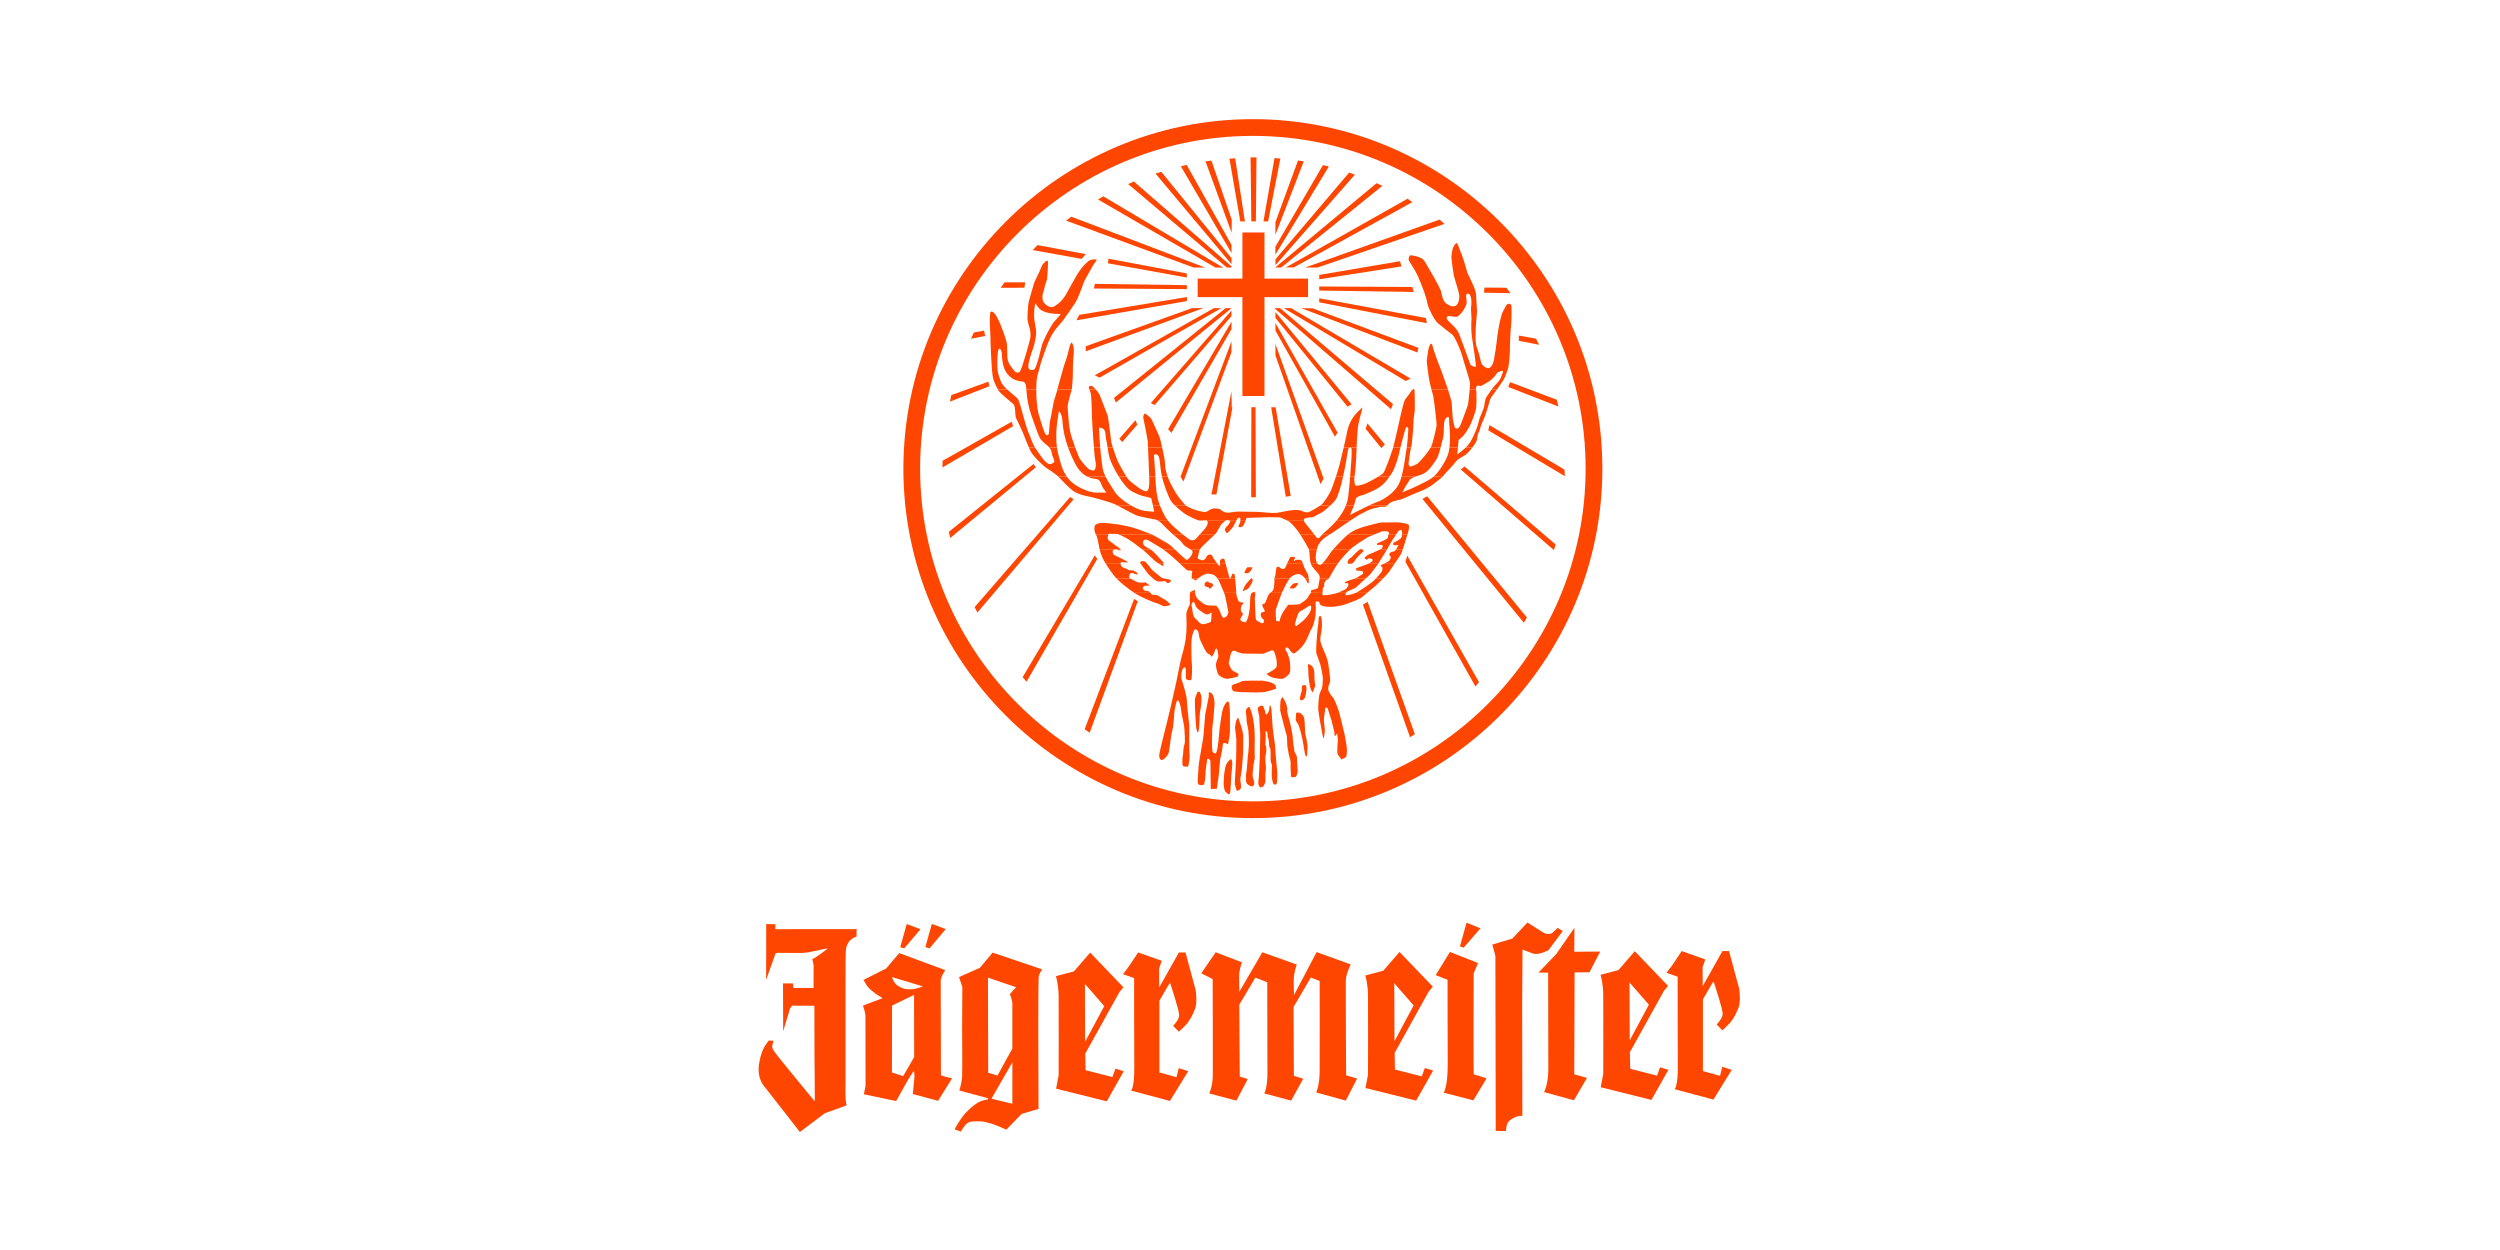
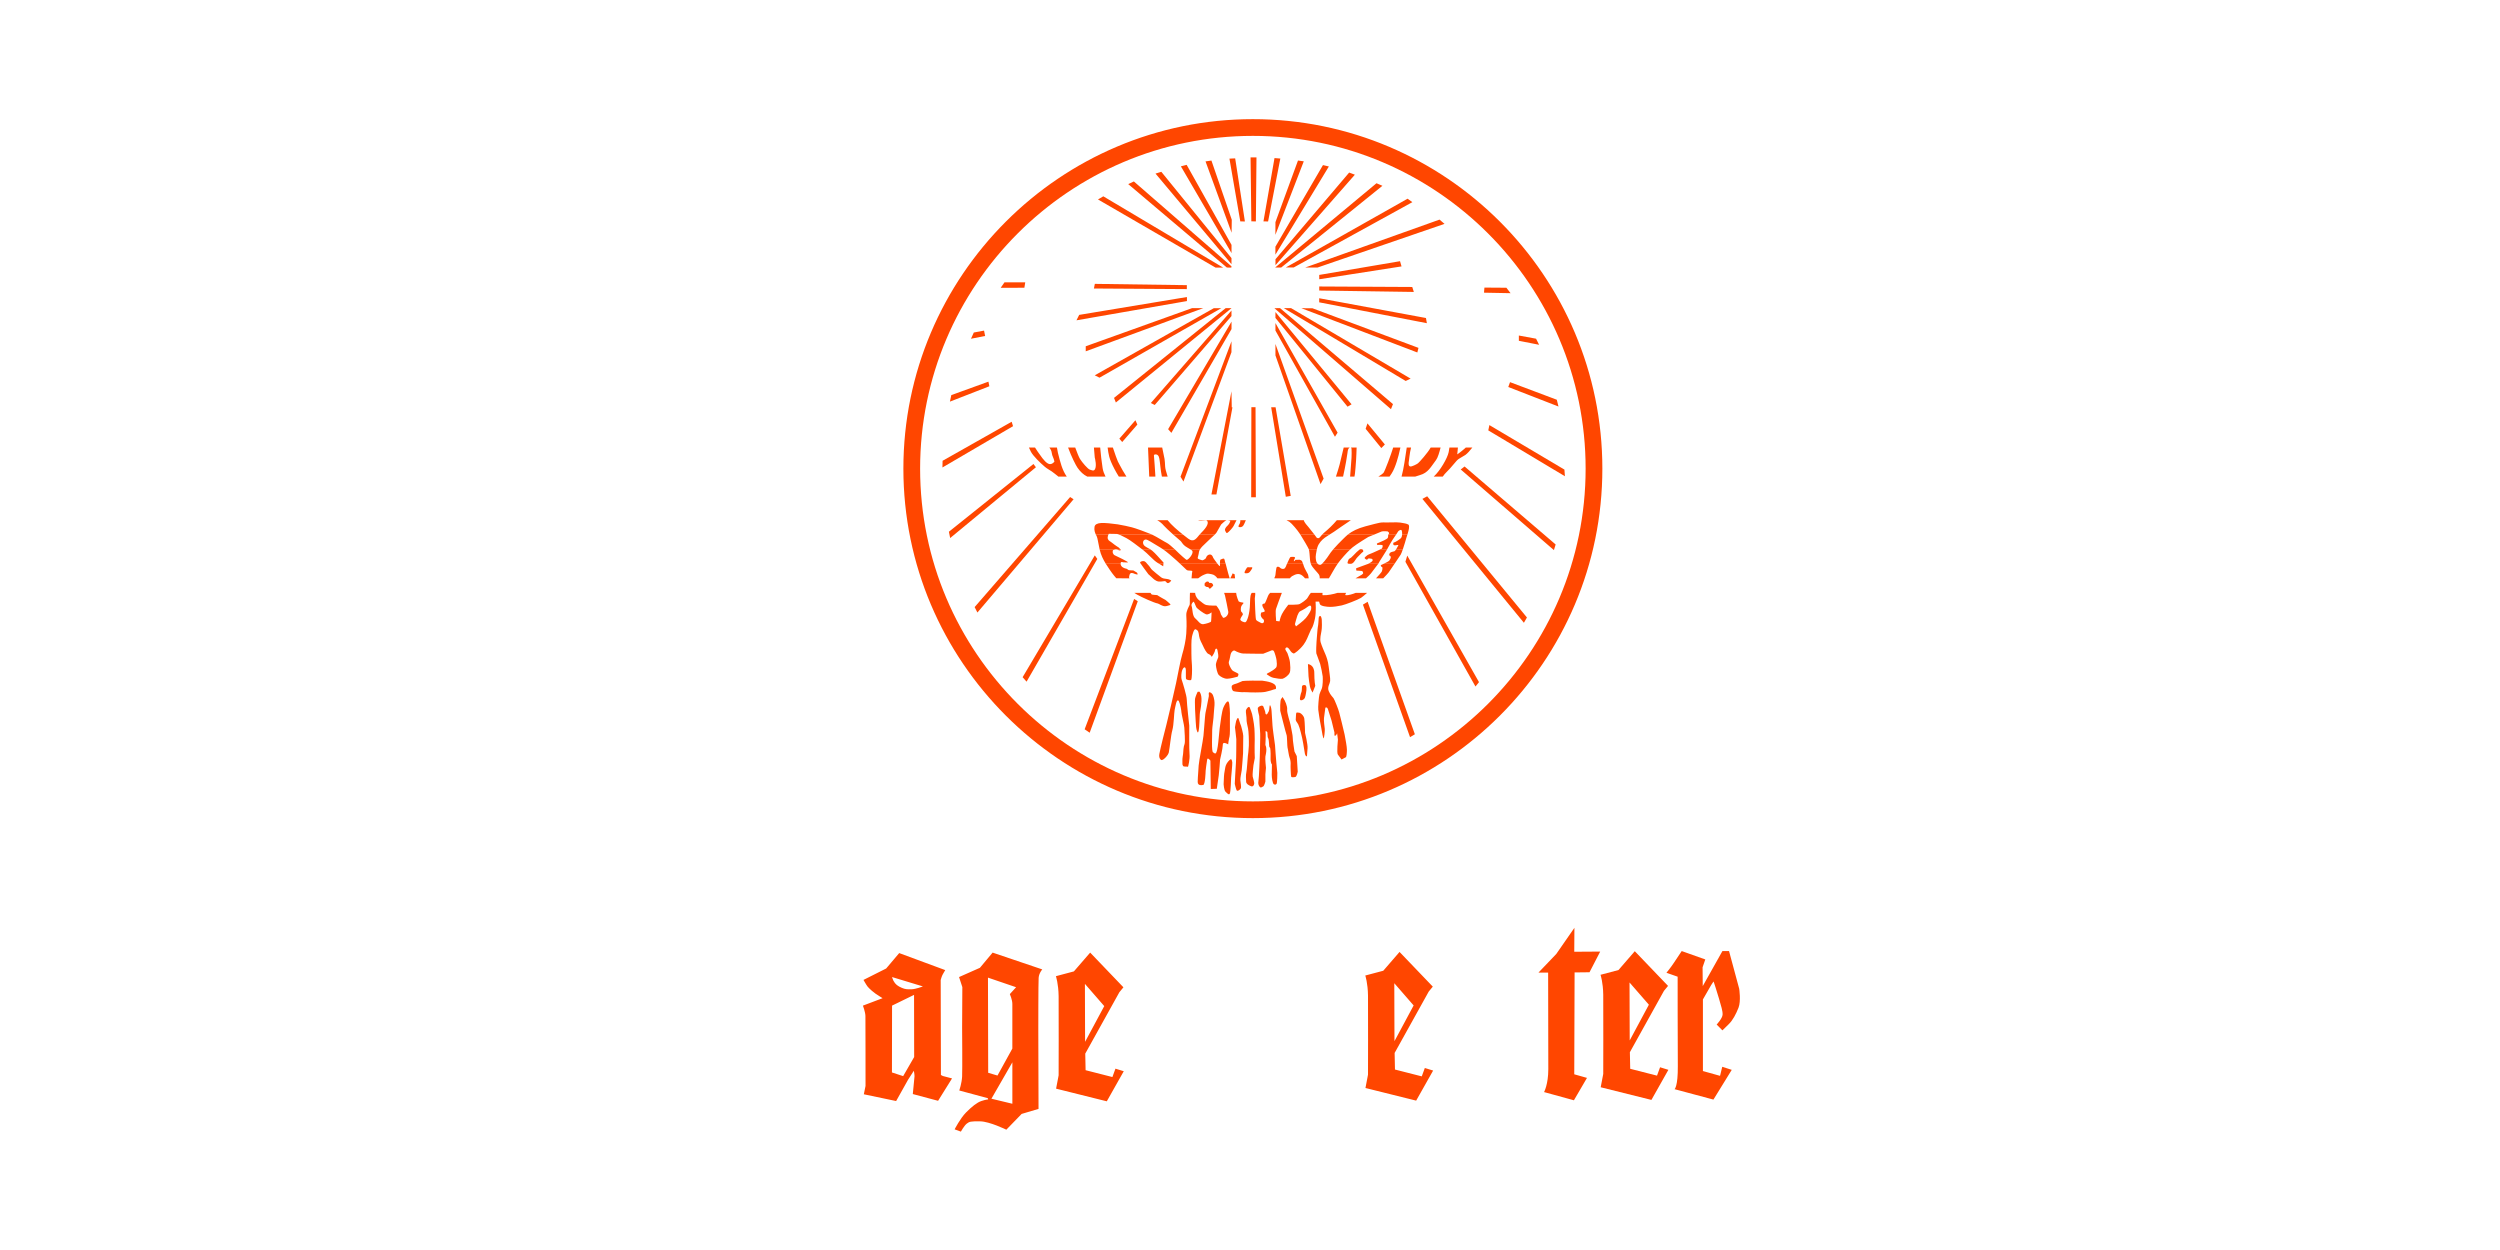
<svg xmlns="http://www.w3.org/2000/svg" width="320px" height="160px" viewBox="0 0 320 160" version="1.1">
  <title>jaegermeister</title>
  <desc>Created with Sketch.</desc>
  <defs />
  <g id="Page-1" stroke="none" stroke-width="1" fill="none" fill-rule="evenodd">
    <g id="jaegermeister" fill-rule="nonzero" fill="#FF4600">
      <g id="jagermeister" transform="translate(97, 15)">
        <path d="M57.682,60.172 C57.756,60.246 57.787,60.425 57.922,60.326 C58.057,60.228 58.212,60.036 58.261,59.993 C58.31,59.95 58.285,59.876 58.242,59.79 C58.199,59.703 58.137,59.661 58.052,59.623 C57.965,59.586 57.799,59.648 57.768,59.593 C57.737,59.537 57.731,59.457 57.645,59.451 C57.558,59.446 57.478,59.396 57.404,59.488 C57.33,59.581 57.219,59.55 57.201,59.679 C57.182,59.809 57.17,59.956 57.219,59.986 C57.268,60.017 57.355,60.105 57.454,60.134 C57.553,60.166 57.609,60.098 57.682,60.172 L57.682,60.172 Z M50.53,58.989 C50.53,58.989 50.9,59.384 51.294,59.433 C51.688,59.482 52.058,59.334 52.181,59.408 C52.304,59.482 52.354,59.68 52.551,59.63 C52.748,59.581 52.921,59.309 52.921,59.309 C52.921,59.309 52.674,59.137 52.403,59.113 C52.132,59.088 51.787,59.039 51.614,58.891 C51.441,58.743 50.432,57.979 50.308,57.758 C50.185,57.536 49.815,57.142 49.815,57.142 C49.815,57.142 49.618,56.845 49.396,56.821 C49.174,56.796 48.854,56.919 48.952,57.067 C49.051,57.215 49.372,57.659 49.372,57.659 L49.988,58.496 L50.53,58.989 L50.53,58.989 Z M62.63,73.603 C62.852,73.627 64.453,73.676 64.996,73.553 C65.537,73.43 65.833,73.331 66.03,73.258 C66.227,73.184 66.375,73.282 66.326,72.937 C66.277,72.592 65.907,72.444 65.636,72.346 C65.364,72.246 64.773,72.148 64.552,72.124 C64.33,72.099 62.186,72.124 62.038,72.173 C61.89,72.222 61.398,72.468 61.2,72.517 C61.003,72.567 60.683,72.666 60.658,72.838 C60.634,73.011 60.683,73.406 60.93,73.479 C61.176,73.553 61.989,73.603 61.989,73.603 C61.989,73.603 62.408,73.578 62.63,73.603 L62.63,73.603 Z M56.518,73.529 C56.518,73.529 56.838,73.8 56.789,74.761 C56.74,75.722 56.567,76.091 56.567,76.461 C56.567,76.832 56.493,78.014 56.493,78.014 C56.493,78.014 56.419,79.074 56.247,78.655 C56.074,78.236 56.099,77.915 56.049,77.348 C56,76.782 55.902,74.712 55.975,74.391 C56.049,74.071 56.296,73.554 56.296,73.554 L56.518,73.529 L56.518,73.529 Z M57.98,85.99 L57.931,82.357 C57.905,82.323 57.726,82.097 57.609,82.097 C57.565,82.097 57.536,82.134 57.52,82.206 C57.447,82.547 57.324,83.648 57.323,83.659 C57.317,83.838 57.266,85.422 57.014,85.473 C56.926,85.492 56.836,85.502 56.746,85.503 C56.453,85.503 56.304,85.363 56.304,85.086 C56.304,84.794 56.343,84.245 56.378,83.761 C56.399,83.466 56.419,83.186 56.428,82.992 C56.441,82.716 56.594,81.848 56.743,81.009 C56.874,80.27 57.01,79.506 57.044,79.171 C57.071,78.906 57.105,78.465 57.142,78 C57.204,77.193 57.268,76.358 57.315,76.186 C57.364,76.009 57.521,75.19 57.625,74.648 C57.684,74.345 57.726,74.126 57.734,74.092 C57.74,74.069 57.735,74.016 57.729,73.959 C57.718,73.844 57.703,73.699 57.758,73.638 C57.794,73.597 57.85,73.597 57.93,73.637 C58.236,73.79 58.335,74.081 58.432,74.635 C58.497,75.01 58.443,75.509 58.4,75.91 C58.378,76.121 58.359,76.303 58.359,76.436 C58.359,76.641 58.306,77.075 58.255,77.495 C58.206,77.892 58.161,78.267 58.161,78.433 C58.161,78.624 58.153,79 58.147,79.33 C58.141,79.602 58.136,79.837 58.136,79.935 L58.136,80.013 C58.131,80.826 58.177,81.258 58.275,81.301 C58.31,81.316 58.347,81.343 58.382,81.369 C58.436,81.41 58.491,81.45 58.543,81.45 C58.641,81.45 58.723,81.293 58.794,80.967 C58.911,80.433 58.982,79.642 59.04,79.005 C59.067,78.702 59.09,78.44 59.114,78.258 L59.135,78.098 C59.222,77.425 59.402,76.024 59.584,75.592 C59.741,75.218 59.988,74.781 60.167,74.781 C60.199,74.781 60.228,74.795 60.253,74.823 C60.409,75.006 60.452,76.451 60.428,76.61 C60.42,76.667 60.423,76.949 60.427,77.309 C60.435,78.041 60.445,79.043 60.379,79.274 C60.282,79.614 60.207,80.251 60.207,80.257 L60.203,80.29 L60.178,80.267 C60.178,80.266 60.129,80.219 59.988,80.172 C59.973,80.167 59.956,80.161 59.938,80.154 C59.867,80.128 59.779,80.096 59.7,80.096 C59.577,80.096 59.517,80.18 59.517,80.353 C59.517,80.77 59.186,82.171 59.171,82.23 C59.167,82.299 59.048,83.982 58.999,84.25 C58.95,84.518 58.755,85.936 58.753,85.95 L58.751,85.963 L58.737,85.964 L57.98,85.99 L57.98,85.99 Z M59.623,85.382 C59.623,85.382 59.672,86.171 59.87,86.343 C60.067,86.516 60.289,86.813 60.412,86.59 C60.535,86.368 60.585,84.545 60.585,84.545 C60.585,84.545 60.757,82.745 60.732,82.598 C60.708,82.45 60.658,82.079 60.486,82.203 C60.314,82.327 60.042,82.622 59.919,82.943 C59.796,83.263 59.82,83.46 59.746,83.756 C59.672,84.052 59.647,84.741 59.647,84.84 C59.647,84.939 59.623,85.382 59.623,85.382 L59.623,85.382 Z M62.112,81.415 C62.112,81.415 61.989,83.263 61.939,83.608 C61.89,83.953 61.742,84.57 61.767,84.865 C61.791,85.161 61.914,85.752 61.816,85.925 C61.717,86.098 61.397,86.32 61.298,86.171 C61.2,86.024 61.051,85.334 61.051,85.334 C61.051,85.334 61.15,83.239 61.2,82.672 C61.249,82.106 61.249,79.789 61.249,79.618 C61.249,79.445 61.076,78.188 61.076,78.09 C61.076,77.991 61.224,77.301 61.224,77.301 C61.224,77.301 61.446,76.636 61.545,77.005 C61.643,77.375 61.865,77.942 61.865,77.942 C61.865,77.942 62.136,78.878 62.136,79.198 C62.136,79.518 62.112,81.415 62.112,81.415 L62.112,81.415 Z M63.27,76.412 C63.27,76.412 63.517,77.521 63.566,78.261 C63.615,79 63.615,80.38 63.591,80.504 C63.566,80.627 63.615,82.031 63.615,82.031 C63.615,82.031 63.467,82.746 63.442,82.944 C63.418,83.14 63.295,84.2 63.344,84.397 C63.393,84.595 63.566,85.162 63.541,85.309 C63.516,85.457 63.418,85.753 63.122,85.63 C62.826,85.507 62.53,85.358 62.506,85.063 C62.481,84.767 62.457,84.126 62.53,83.88 C62.605,83.633 62.703,81.883 62.728,81.761 C62.752,81.638 62.826,81.022 62.851,80.455 C62.876,79.888 62.827,78.557 62.753,78.261 C62.679,77.965 62.531,77.25 62.556,77.054 C62.58,76.856 62.432,76.117 62.481,75.92 C62.53,75.722 62.851,75.303 62.974,75.575 C63.098,75.845 63.27,76.412 63.27,76.412 L63.27,76.412 Z M64.798,75.673 C64.872,75.87 64.97,76.116 64.97,76.264 C64.97,76.412 65.094,76.56 65.242,76.338 C65.39,76.116 65.439,75.968 65.463,75.82 C65.488,75.673 65.488,75.081 65.611,75.328 C65.735,75.574 65.759,75.993 65.759,75.993 L65.882,77.891 C65.882,77.891 65.932,78.482 66.006,78.951 C66.08,79.419 66.202,80.38 66.202,80.38 C66.202,80.38 66.35,82.524 66.375,82.647 C66.399,82.77 66.498,83.928 66.498,83.928 C66.498,83.928 66.498,85.235 66.399,85.333 C66.301,85.433 66.227,85.482 66.055,85.383 C65.882,85.284 65.784,84.545 65.784,84.175 C65.784,83.805 65.808,82.844 65.808,82.844 C65.808,82.844 65.611,82.721 65.635,81.957 C65.66,81.193 65.586,80.775 65.586,80.775 L65.463,80.553 C65.463,80.553 65.413,79.69 65.364,79.591 C65.315,79.492 65.266,79.345 65.266,79.345 L65.217,78.704 C65.217,78.704 64.945,78.433 64.995,78.704 C65.044,78.975 64.97,80.355 64.97,80.355 C64.97,80.355 65.093,80.602 65.093,80.947 C65.093,81.292 65.019,81.564 64.97,81.834 C64.92,82.106 65.044,83.288 65.044,83.288 C65.044,83.288 64.97,83.978 64.97,84.102 L64.97,85.038 C64.97,85.038 64.822,85.605 64.699,85.655 C64.575,85.704 64.403,85.9 64.256,85.729 C64.107,85.556 64.009,85.334 64.082,84.964 C64.157,84.594 64.256,81.785 64.256,81.785 C64.256,81.785 64.329,79 64.304,78.901 C64.28,78.803 64.181,76.659 64.181,76.659 C64.181,76.659 63.935,75.747 64.009,75.599 C64.082,75.451 64.428,75.278 64.575,75.328 C64.724,75.377 64.724,75.476 64.798,75.673 L64.798,75.673 Z M67.263,74.367 C67.485,74.662 67.805,75.402 67.756,75.821 C67.706,76.24 68.15,77.496 68.199,77.817 C68.248,78.138 68.495,79.222 68.47,79.419 C68.446,79.617 68.692,81.193 68.692,81.193 L68.988,81.785 L69.111,83.781 C69.111,83.781 68.988,84.398 68.816,84.447 C68.643,84.496 68.323,84.521 68.273,84.422 C68.224,84.323 68.175,82.993 68.199,82.845 C68.224,82.697 68.175,82.204 68.076,82.007 C67.977,81.81 67.854,80.824 67.805,80.701 C67.756,80.578 67.756,79.223 67.681,79.075 C67.607,78.927 66.868,75.97 66.868,75.97 C66.868,75.97 66.818,74.565 67.016,74.417 C67.213,74.269 67.04,74.071 67.263,74.367 L67.263,74.367 Z M69.184,76.22 C69.184,76.22 69.302,76.214 69.379,76.249 C69.588,76.345 69.894,76.636 69.949,76.978 C70.023,77.448 70.047,78.803 70.047,78.803 C70.047,78.803 70.417,80.306 70.367,80.799 C70.318,81.291 70.293,81.809 70.293,81.809 C70.293,81.809 70.071,81.883 69.997,81.291 C69.923,80.7 69.677,79.468 69.677,79.468 C69.677,79.468 69.382,78.137 69.184,77.743 C68.987,77.349 68.815,77.349 68.864,76.954 C68.895,76.702 68.866,76.353 68.943,76.233 C68.987,76.165 69.184,76.22 69.184,76.22 L69.184,76.22 Z M69.406,74.268 C69.406,74.268 69.282,74.761 69.677,74.613 C70.072,74.465 70.072,74.193 70.17,73.701 C70.268,73.208 70.268,72.715 70.023,72.691 C69.776,72.666 69.677,72.74 69.653,72.887 C69.628,73.035 69.653,73.479 69.579,73.602 C69.505,73.726 69.406,74.268 69.406,74.268 L69.406,74.268 Z M70.417,70.005 C70.417,70.005 71.231,70.054 71.23,71.138 C71.229,72.222 71.353,72.789 71.353,72.789 L71.008,73.652 C71.008,73.652 70.712,73.16 70.663,72.839 C70.614,72.518 70.49,71.779 70.49,71.557 C70.49,71.335 70.417,70.005 70.417,70.005 L70.417,70.005 Z M71.792,64.137 C71.792,64.137 71.803,63.94 71.892,63.876 C72.101,63.725 72.171,64.156 72.188,64.33 C72.212,64.599 72.223,65.38 72.151,65.753 C72.114,65.945 72.059,66.197 72.026,66.453 C71.993,66.709 71.983,66.978 72.041,67.201 C72.097,67.412 72.228,67.748 72.357,68.061 C72.485,68.371 72.611,68.657 72.661,68.774 C72.759,69.006 73.001,69.615 73.074,70.357 C73.112,70.734 73.167,71.092 73.209,71.405 C73.25,71.719 73.277,71.979 73.26,72.168 C73.248,72.264 73.224,72.357 73.189,72.447 C73.153,72.547 73.112,72.648 73.078,72.752 C73.008,72.965 72.966,73.202 73.08,73.469 C73.187,73.723 73.304,73.896 73.414,74.035 C73.52,74.168 73.617,74.265 73.691,74.369 C73.831,74.569 74.334,75.841 74.419,76.195 C74.506,76.552 74.986,78.399 75.109,79.014 C75.232,79.633 75.404,80.611 75.404,80.949 C75.404,81.119 75.398,81.356 75.373,81.56 C75.361,81.659 75.345,81.749 75.324,81.819 C75.3,81.893 75.277,81.919 75.268,81.924 C75.149,81.983 74.84,82.152 74.717,82.218 L74.66,82.141 C74.66,82.141 74.414,81.821 74.241,81.576 C74.087,81.356 74.251,79.697 74.253,79.674 L74.153,78.859 C74.153,78.859 74.051,79.052 74.044,79.062 C74.034,79.078 74.022,79.092 74.008,79.106 C73.968,79.147 73.915,79.174 73.857,79.181 C73.793,79.191 73.802,78.843 73.809,78.761 L73.438,77.236 C73.413,77.137 73.043,75.975 72.968,75.752 C72.927,75.63 72.866,75.569 72.795,75.552 C72.767,75.545 72.739,75.546 72.711,75.554 C72.689,75.562 72.668,75.574 72.647,75.587 C72.647,75.587 72.52,76.625 72.472,76.895 C72.445,77.042 72.465,77.348 72.492,77.631 C72.52,77.919 72.557,78.196 72.57,78.295 C72.58,78.386 72.57,78.673 72.538,78.958 C72.526,79.086 72.506,79.214 72.48,79.341 C72.47,79.392 72.457,79.436 72.445,79.471 C72.431,79.507 72.421,79.518 72.421,79.518 C72.409,79.507 72.393,79.479 72.373,79.428 C72.336,79.329 72.306,79.188 72.281,79.063 C72.231,78.816 72.009,77.481 71.96,77.308 C71.935,77.222 71.893,76.943 71.85,76.645 C71.808,76.343 71.764,76.022 71.739,75.862 C71.692,75.553 71.814,74.158 71.886,73.894 C71.922,73.762 71.958,73.672 72.003,73.571 C72.049,73.465 72.105,73.348 72.179,73.162 C72.333,72.776 72.331,71.85 72.306,71.579 C72.282,71.306 72.058,70.237 71.984,69.989 C71.91,69.743 71.54,68.808 71.491,68.635 C71.447,68.478 71.493,67.333 71.518,67.108 C71.53,66.997 71.561,66.558 71.595,66.129 C71.629,65.693 71.666,65.286 71.687,65.223 C71.715,65.139 71.74,64.876 71.758,64.647 C71.776,64.409 71.792,64.137 71.792,64.137 L71.792,64.137 Z" id="Shape" />
        <path d="M68.887,65.181 C68.887,65.181 69.845,64.481 70.159,64.099 C70.472,63.717 70.785,63.193 70.821,62.985 C70.855,62.777 70.89,62.271 70.402,62.654 C69.915,63.038 69.462,63.193 69.34,63.298 C69.218,63.404 69.114,63.717 69.062,63.803 C69.009,63.89 68.748,64.903 68.748,64.903 L68.887,65.181 L68.887,65.181 Z M58.082,63.379 C58.082,63.379 57.663,63.733 57.367,63.629 C57.072,63.523 56.253,62.931 56.131,62.724 C56.009,62.515 55.849,61.94 55.745,62.026 C55.683,62.078 55.551,62.229 55.516,62.389 C55.491,62.501 55.542,62.605 55.571,62.741 C55.641,63.072 55.65,63.876 55.981,64.14 C56.312,64.404 56.612,64.949 57.012,64.896 C57.413,64.844 57.978,64.657 58.013,64.553 C58.048,64.448 58.082,63.379 58.082,63.379 L58.082,63.379 Z M55.974,60.884 L55.987,60.98 C55.996,61.049 56.007,61.108 56.018,61.146 C56.062,61.294 56.226,61.668 56.53,61.867 C56.6,61.911 56.667,61.963 56.733,62.018 C56.801,62.074 56.869,62.131 56.939,62.186 C57.08,62.296 57.235,62.399 57.42,62.445 C57.599,62.489 57.927,62.508 58.204,62.515 C58.423,62.521 58.615,62.52 58.689,62.519 C58.751,62.594 58.948,62.835 59.063,63.054 C59.133,63.186 59.188,63.336 59.226,63.452 C59.265,63.569 59.288,63.664 59.288,63.664 L59.516,64.012 C59.512,64.036 59.522,64.061 59.574,64.076 C59.588,64.08 59.603,64.081 59.617,64.078 L59.663,64.069 C59.976,64.011 60.259,63.632 60.22,63.301 C60.185,63.005 59.853,61.47 59.8,61.223 C59.787,61.162 59.744,61.038 59.684,60.885 L61.225,60.885 C61.256,61.334 61.544,61.972 61.544,61.972 C61.544,61.972 61.717,62.095 62.037,62.12 C62.357,62.145 61.988,62.342 61.889,62.589 C61.791,62.835 61.791,63.255 61.938,63.353 C62.086,63.451 62.086,63.673 62.086,63.673 C62.086,63.673 61.84,64.018 61.766,64.241 C61.692,64.463 62.259,64.709 62.431,64.635 C62.604,64.561 62.973,63.649 62.999,62.245 C63.015,61.294 63.088,61.01 63.233,60.886 L63.666,60.886 C63.702,61.089 63.615,61.472 63.615,61.603 C63.615,61.801 63.664,62.983 63.664,62.983 C63.664,62.983 63.713,64.117 63.762,64.29 C63.812,64.462 64.058,64.537 64.354,64.709 C64.649,64.882 64.773,64.635 64.773,64.635 C64.773,64.635 64.847,64.363 64.699,64.265 C64.551,64.166 64.403,63.944 64.378,63.772 C64.354,63.599 64.44,63.402 64.44,63.402 C64.44,63.402 64.911,63.34 64.893,63.218 C64.865,63.033 64.601,62.736 64.575,62.49 C64.551,62.244 64.822,62.268 64.822,62.268 C64.97,62.244 65.117,61.701 65.315,61.257 C65.375,61.114 65.468,60.986 65.586,60.885 L67.078,60.885 C66.827,61.503 66.417,62.708 66.33,62.939 C66.228,63.207 66.347,64.484 66.347,64.484 L66.782,64.535 C66.782,64.535 66.849,64.079 67.084,63.61 C67.319,63.14 67.906,62.402 67.906,62.402 C67.906,62.402 69.132,62.436 69.35,62.318 C69.568,62.201 70.238,61.782 70.389,61.481 C70.502,61.255 70.7,60.998 70.792,60.884 L72.282,60.884 C72.276,61.036 72.276,61.146 72.276,61.146 C72.276,61.146 72.203,61.183 72.387,61.183 C72.827,61.223 73.704,61.056 74.218,60.883 L75.3,60.884 C75.268,60.935 75.243,60.989 75.223,61.045 C75.207,61.104 75.127,61.177 75.306,61.19 C75.543,61.217 76.159,61.045 76.535,60.885 L77.993,60.884 C77.691,61.144 77.384,61.419 77.209,61.526 C76.772,61.792 75.235,62.383 74.748,62.492 C74.256,62.603 73.679,62.682 73.268,62.682 C72.832,62.682 72.018,62.582 71.936,62.316 C71.855,62.051 71.847,62.037 71.847,62.008 L71.394,62.008 C71.394,62.008 71.492,63.329 71.32,64.143 C71.208,64.675 71.043,65.257 70.881,65.465 C70.79,65.584 70.704,65.858 70.551,66.172 C70.486,66.306 70.238,67.016 69.86,67.516 C69.352,68.189 68.683,68.672 68.588,68.65 C68.506,68.632 68.316,68.511 68.214,68.368 C68.165,68.299 68.118,68.227 68.072,68.16 C68.03,68.097 67.982,68.037 67.93,67.981 C67.718,67.769 67.56,67.894 67.524,68.037 C67.512,68.087 67.534,68.145 67.553,68.19 C67.575,68.237 67.606,68.293 67.64,68.349 L67.736,68.506 C67.766,68.556 67.788,68.595 67.798,68.62 C67.847,68.743 68.09,69.449 68.114,69.758 C68.139,70.079 68.233,70.781 68.069,71.133 C67.903,71.489 67.377,71.837 67.156,71.882 C66.926,71.928 66.35,71.833 66,71.759 C65.838,71.721 65.684,71.658 65.541,71.572 C65.398,71.49 65.269,71.399 65.16,71.325 C65.134,71.271 65.156,71.244 65.202,71.212 C65.245,71.181 65.299,71.153 65.35,71.127 L65.473,71.069 C65.569,71.021 66.176,70.669 66.334,70.458 C66.424,70.339 66.44,70.152 66.437,69.979 C66.434,69.805 66.409,69.625 66.397,69.499 C66.371,69.245 66.172,68.572 66.069,68.368 C66,68.228 65.865,68.226 65.774,68.246 C65.733,68.257 65.694,68.271 65.656,68.289 L65.611,68.314 C65.543,68.342 64.777,68.655 64.688,68.678 C64.65,68.687 64.087,68.683 63.476,68.673 C62.875,68.663 62.253,68.651 62.117,68.651 C61.862,68.651 61.284,68.435 61.121,68.318 C61.004,68.235 60.886,68.264 60.795,68.33 C60.706,68.394 60.633,68.496 60.582,68.585 C60.552,68.638 60.529,68.717 60.508,68.804 C60.488,68.89 60.468,68.993 60.448,69.099 C60.407,69.312 60.365,69.524 60.308,69.65 C60.232,69.819 60.324,70.082 60.422,70.291 C60.503,70.463 60.599,70.626 60.71,70.779 C60.771,70.855 60.918,70.929 61.057,70.997 L61.277,71.105 C61.346,71.14 61.412,71.176 61.465,71.211 C61.601,71.302 61.46,71.543 61.412,71.617 C61.265,71.658 60.444,71.879 60.073,71.879 C59.676,71.879 59.224,71.619 59.01,71.406 C58.808,71.203 58.66,70.466 58.635,70.141 C58.624,69.996 58.681,69.787 58.751,69.589 C58.822,69.393 58.901,69.22 58.926,69.16 C58.984,69.013 58.902,68.542 58.831,68.21 C58.786,68.002 58.665,67.968 58.568,68.105 C58.538,68.147 58.517,68.326 58.494,68.374 L58.391,68.614 C58.367,68.662 58.181,69.007 58.116,69.061 C58.083,69.088 58.035,68.94 57.97,68.887 C57.935,68.859 57.897,68.825 57.852,68.792 C57.799,68.752 57.739,68.722 57.676,68.702 C57.467,68.64 57.133,68.016 56.979,67.655 C56.904,67.482 56.799,67.297 56.704,67.093 C56.609,66.893 56.526,66.677 56.49,66.44 C56.472,66.317 56.458,66.209 56.442,66.118 C56.43,66.033 56.408,65.949 56.379,65.869 C56.318,65.716 56.217,65.616 56.028,65.55 C55.81,65.473 55.619,66.303 55.569,66.514 C55.468,66.942 55.5,68.011 55.5,68.649 C55.5,69.291 55.521,69.383 55.571,70.199 C55.605,70.759 55.57,71.901 55.466,72.025 C55.386,72.121 54.969,72.046 54.84,71.943 C54.828,71.933 54.814,71.911 54.803,71.852 C54.793,71.777 54.789,71.7 54.791,71.624 C54.791,71.426 54.803,71.155 54.791,70.809 C54.785,70.639 54.763,70.523 54.715,70.466 C54.64,70.374 54.546,70.434 54.503,70.478 C54.408,70.571 54.318,70.776 54.292,70.866 C54.242,71.041 54.138,71.675 54.268,72.041 C54.393,72.389 54.905,74.077 54.905,74.532 C54.905,75.002 55.226,77.891 55.226,77.891 C55.228,78.045 55.199,80.981 55.259,81.531 C55.327,82.149 55.085,83.202 55.049,83.151 C55.01,83.093 54.51,83.172 54.436,83.049 C54.367,82.934 54.353,82.872 54.35,82.795 C54.347,82.704 54.359,82.599 54.347,82.413 C54.335,82.236 54.359,82.021 54.387,81.827 L54.427,81.565 C54.438,81.486 54.446,81.422 54.446,81.383 C54.446,81.232 54.496,80.509 54.612,80.279 C54.683,80.136 54.673,79.643 54.653,79.19 C54.631,78.726 54.594,78.266 54.594,78.154 C54.594,78.035 54.499,77.575 54.408,77.137 C54.362,76.915 54.316,76.696 54.281,76.52 C54.246,76.34 54.224,76.217 54.224,76.183 C54.224,76.003 54.075,75.105 53.897,74.749 C53.831,74.618 53.725,74.619 53.656,74.724 C53.607,74.797 53.565,74.927 53.528,75.065 C53.454,75.347 53.392,75.711 53.355,75.871 C53.336,75.953 53.32,76.115 53.304,76.324 L53.252,77.037 C53.211,77.559 53.157,78.119 53.061,78.456 C52.961,78.803 52.88,79.387 52.805,79.942 C52.769,80.216 52.642,81.21 52.605,81.325 C52.464,81.771 52.049,82.115 51.86,82.238 L51.669,82.294 C51.571,82.263 51.299,82.055 51.398,81.497 C51.519,80.82 52.175,78.211 52.296,77.777 C52.417,77.341 53.343,73.358 53.537,72.437 C53.73,71.519 54.11,69.451 54.328,68.751 C54.548,68.041 54.795,66.899 54.843,66.101 C54.876,65.568 54.912,64.928 54.845,63.76 C54.813,63.217 55.212,62.575 55.27,62.432 C55.281,62.403 55.286,62.353 55.29,62.302 C55.293,62.248 55.295,62.179 55.296,62.099 C55.297,61.942 55.296,61.745 55.296,61.55 C55.296,61.357 55.297,61.165 55.307,61.017 C55.309,60.965 55.313,60.919 55.318,60.88 L55.974,60.884 L55.974,60.884 Z M50.26,60.884 L50.292,60.93 L50.348,61.015 C50.363,61.039 50.383,61.066 50.406,61.084 L50.477,61.11 C50.5,61.115 50.531,61.12 50.566,61.125 C50.634,61.133 50.72,61.141 50.805,61.149 L51.038,61.167 L51.118,61.175 L51.175,61.204 C51.198,61.224 51.229,61.248 51.284,61.279 C51.325,61.302 51.449,61.377 51.571,61.45 C51.691,61.523 51.817,61.597 51.858,61.614 C51.891,61.628 51.953,61.663 52.015,61.699 C52.083,61.739 52.149,61.776 52.182,61.791 C52.231,61.812 52.75,62.277 52.802,62.335 C52.816,62.351 52.823,62.409 52.792,62.426 C52.683,62.487 52.644,62.483 52.547,62.512 C52.404,62.555 52.322,62.587 52.173,62.598 C51.768,62.627 51.347,62.269 51.192,62.246 C50.746,62.176 49.117,61.437 48.542,61.107 C48.422,61.036 48.304,60.962 48.189,60.884 L50.26,60.884 L50.26,60.884 Z" id="Shape" />
-         <path d="M62.432,60.517 C62.654,60.443 62.802,60.344 62.975,60.073 C63.147,59.802 63.369,59.433 63.345,59.236 C63.32,59.038 63.27,58.866 62.901,59.285 C62.531,59.704 62.334,59.926 62.26,60.172 C62.186,60.418 61.965,60.69 62.112,60.665 C62.26,60.64 62.211,60.591 62.432,60.517 L62.432,60.517 Z M63.666,60.883 C63.648,60.78 63.599,60.723 63.492,60.763 C63.389,60.804 63.303,60.825 63.234,60.883 L63.666,60.883 Z M55.318,60.883 L55.325,60.841 C55.329,60.821 55.333,60.806 55.337,60.793 C55.452,60.705 55.784,60.574 55.789,60.572 L55.841,60.522 C55.857,60.502 55.874,60.484 55.893,60.468 C55.928,60.512 55.943,60.632 55.959,60.766 L55.974,60.883 L55.318,60.883 L55.318,60.883 Z M80.055,59.024 C79.672,59.419 79.242,59.846 79.07,59.988 C78.902,60.124 78.565,60.406 78.205,60.704 C78.137,60.762 78.066,60.822 77.994,60.883 L76.536,60.883 C76.581,60.864 76.624,60.844 76.662,60.825 C77.005,60.653 78.597,59.606 78.941,59.231 L79.132,59.024 L80.055,59.024 L80.055,59.024 Z M77.848,59.024 C77.669,59.185 77.488,59.343 77.303,59.497 C77.24,59.544 76.677,60.17 76.38,60.311 C76.084,60.451 75.473,60.685 75.411,60.733 C75.38,60.756 75.338,60.819 75.3,60.883 L74.219,60.883 C74.318,60.851 74.415,60.811 74.507,60.763 C74.821,60.591 75.066,60.542 75.198,60.443 C75.364,60.317 75.58,60.048 75.585,59.932 C75.592,59.814 75.623,59.646 75.499,59.647 C75.359,59.649 75.168,59.645 75.168,59.645 C75.074,59.604 75.179,59.519 75.29,59.438 C75.401,59.358 76.319,59.112 76.436,59.063 C76.462,59.051 76.487,59.038 76.512,59.024 L77.848,59.024 L77.848,59.024 Z M71.921,59.024 C71.916,59.103 71.904,59.188 71.885,59.281 C71.818,59.616 71.701,60.27 71.701,60.27 C71.701,60.27 71.362,60.454 71.01,60.504 C70.658,60.554 70.842,60.823 70.842,60.823 L70.793,60.883 L72.282,60.883 C72.287,60.736 72.296,60.546 72.314,60.381 C72.351,60.049 72.388,60.209 72.451,60.159 C72.512,60.11 72.475,59.765 72.512,59.666 C72.549,59.568 72.61,59.408 72.709,59.297 C72.807,59.186 72.868,59.272 73.029,59.112 C73.054,59.085 73.077,59.055 73.097,59.024 L71.921,59.024 L71.921,59.024 Z M70.04,59.024 C70.261,59.31 70.323,59.549 70.323,59.549 C70.323,59.549 70.424,59.817 70.507,59.583 C70.548,59.471 70.538,59.241 70.514,59.023 L70.04,59.024 L70.04,59.024 Z M66.129,59.024 C66.128,59.244 66.122,59.464 66.113,59.684 C66.096,60.035 66.046,60.387 65.928,60.588 C65.858,60.708 65.725,60.764 65.587,60.883 L67.078,60.883 C67.119,60.785 67.155,60.701 67.185,60.639 C67.355,60.287 67.743,59.472 68.099,59.023 L66.129,59.024 L66.129,59.024 Z M60.482,59.024 C60.452,59.094 60.436,59.137 60.436,59.137 C60.436,59.137 60.42,59.095 60.395,59.023 L58.829,59.024 C58.959,59.206 59.043,59.383 59.08,59.464 C59.144,59.606 59.496,60.398 59.685,60.883 L61.226,60.883 C61.223,60.843 61.222,60.803 61.224,60.763 C61.241,60.474 61.151,59.598 61.088,59.024 L60.482,59.024 Z M56.371,59.024 C56.297,59.082 56.225,59.145 56.158,59.212 L56.065,59.306 L55.924,59.231 C55.832,59.184 55.717,59.126 55.673,59.115 C55.634,59.105 55.561,59.064 55.518,59.039 L55.519,59.024 L56.371,59.024 L56.371,59.024 Z M47.593,59.024 C47.659,59.056 47.889,59.161 47.982,59.198 C48,59.205 48.018,59.214 48.034,59.224 L48.082,59.257 C48.119,59.282 48.16,59.312 48.23,59.345 C48.297,59.376 48.386,59.428 48.486,59.471 C48.587,59.516 48.704,59.557 48.822,59.563 L48.996,59.571 L49.352,59.575 C49.385,59.575 49.423,59.568 49.457,59.562 L49.562,59.541 C49.588,59.536 49.614,59.534 49.64,59.536 C49.671,59.57 49.701,59.598 49.732,59.625 C49.765,59.653 49.806,59.683 49.848,59.713 C49.929,59.771 50.016,59.826 50.065,59.861 C50.106,59.89 50.145,59.922 50.18,59.958 C49.969,59.968 49.758,59.974 49.546,59.975 C49.529,59.976 49.457,60.016 49.41,60.045 C49.36,60.079 49.322,60.126 49.3,60.182 C49.289,60.207 49.281,60.233 49.275,60.259 C49.265,60.305 49.278,60.353 49.308,60.388 C49.335,60.418 49.366,60.457 49.399,60.491 C49.434,60.527 49.477,60.566 49.525,60.588 C49.552,60.6 49.588,60.609 49.624,60.616 C49.66,60.623 49.702,60.629 49.745,60.635 C49.825,60.647 49.908,60.657 49.952,60.669 C49.988,60.677 50.067,60.718 50.163,60.783 C50.197,60.806 50.229,60.842 50.259,60.883 L48.189,60.883 C47.506,60.427 46.381,59.564 45.892,59.024 L47.593,59.024 L47.593,59.024 Z" id="Shape" />
        <path d="M62.383,58.373 C62.605,58.398 62.852,58.373 62.975,58.2 C63.098,58.028 63.492,57.56 63.172,57.609 C62.851,57.658 62.703,57.511 62.58,57.708 C62.457,57.905 62.161,58.348 62.383,58.373 L62.383,58.373 Z M61.088,59.024 C61.054,58.717 61.028,58.496 61.028,58.496 L60.757,58.398 C60.757,58.398 60.757,58.496 60.633,58.719 C60.578,58.818 60.528,58.92 60.482,59.025 L61.088,59.024 L61.088,59.024 Z M81.501,57.164 C81.148,57.68 80.803,58.178 80.754,58.259 C80.709,58.331 80.402,58.663 80.055,59.023 L79.131,59.024 C79.455,58.673 79.833,58.257 79.878,58.138 C79.997,57.831 79.94,57.609 79.94,57.609 C79.907,57.55 79.823,57.572 79.79,57.511 C79.753,57.443 79.69,57.359 79.8,57.312 C79.838,57.296 79.965,57.238 80.118,57.164 L81.501,57.164 L81.501,57.164 Z M79.413,57.164 C79.211,57.46 78.596,58.212 78.488,58.388 C78.423,58.493 78.128,58.771 77.848,59.023 L76.512,59.024 C76.737,58.904 77.305,58.564 77.305,58.564 L77.483,58.405 C77.483,58.405 77.489,58.115 77.31,58.084 C77.132,58.053 76.627,58.041 76.627,58.041 C76.627,58.041 76.535,57.765 76.615,57.727 C76.694,57.69 77.994,57.228 78.111,57.179 C78.12,57.176 78.13,57.171 78.14,57.166 L79.413,57.164 L79.413,57.164 Z M75.789,57.164 C75.848,57.169 75.901,57.171 75.952,57.163 L75.789,57.164 Z M70.788,57.164 C70.803,57.209 70.822,57.255 70.842,57.3 C71.01,57.669 71.667,58.31 71.801,58.51 C71.898,58.656 71.934,58.818 71.92,59.024 L73.097,59.024 C73.31,58.71 73.795,57.761 74.215,57.164 L72.226,57.164 C72.06,57.317 71.999,57.314 71.849,57.279 C71.777,57.26 71.712,57.22 71.661,57.164 L70.788,57.164 L70.788,57.164 Z M67.737,57.164 C67.707,57.226 67.688,57.266 67.688,57.266 C67.688,57.266 67.554,57.736 67.353,57.803 C67.152,57.869 66.934,57.769 66.85,57.669 C66.766,57.568 66.582,57.534 66.582,57.534 C66.582,57.534 66.415,57.534 66.381,57.686 C66.328,57.964 66.288,58.245 66.263,58.527 C66.247,58.761 66.13,58.946 66.13,58.946 L66.129,59.023 L68.098,59.024 C68.201,58.893 68.301,58.794 68.392,58.745 C68.797,58.527 69.233,58.292 69.72,58.694 C69.852,58.804 69.957,58.917 70.039,59.024 L70.513,59.024 C70.486,58.785 70.44,58.562 70.422,58.527 C70.389,58.46 69.987,57.752 69.92,57.551 C69.889,57.458 69.84,57.306 69.791,57.163 L67.737,57.164 L67.737,57.164 Z M59.153,57.164 C59.163,57.432 59.2,57.575 58.982,57.338 C58.931,57.282 58.882,57.224 58.836,57.164 L54.058,57.164 C54.508,57.583 54.836,57.905 54.882,57.946 C54.929,57.987 54.989,58.01 55.086,58.023 C55.186,58.038 55.315,58.042 55.486,58.051 C55.605,58.057 55.629,58.146 55.615,58.211 C55.608,58.24 55.597,58.268 55.582,58.294 L55.519,59.024 L56.371,59.024 C56.388,59.01 56.406,58.998 56.423,58.985 C56.51,58.924 56.589,58.858 56.699,58.786 C56.846,58.69 57.003,58.608 57.167,58.543 C57.375,58.456 57.483,58.42 57.607,58.422 C57.664,58.424 57.726,58.432 57.807,58.447 C57.883,58.462 57.979,58.481 58.108,58.503 C58.423,58.557 58.664,58.792 58.829,59.023 L60.395,59.023 C60.316,58.793 60.247,58.559 60.19,58.323 C60.097,57.934 59.995,57.547 59.885,57.162 L59.153,57.164 L59.153,57.164 Z M51.916,57.164 L51.89,57.488 C51.792,57.42 51.62,57.306 51.38,57.164 L51.916,57.164 Z M46.432,57.164 C46.433,57.257 46.466,57.343 46.521,57.433 C46.554,57.489 46.59,57.526 46.631,57.558 C46.667,57.587 46.708,57.611 46.757,57.643 C46.847,57.702 46.96,57.739 47.052,57.765 L47.173,57.796 L47.214,57.806 L47.269,57.837 L47.335,57.885 L47.407,57.935 C47.429,57.95 47.453,57.965 47.474,57.973 L47.53,57.985 L47.604,57.993 L47.797,58.006 C47.934,58.014 48.065,58.018 48.076,58.018 L48.253,58.128 C48.33,58.177 48.41,58.217 48.475,58.258 C48.539,58.299 48.57,58.332 48.58,58.361 C48.596,58.413 48.613,58.484 48.618,58.538 C48.522,58.549 48.264,58.463 48.225,58.449 C48.204,58.438 48.126,58.398 48.036,58.37 C47.938,58.34 47.785,58.31 47.687,58.398 C47.651,58.43 47.624,58.469 47.605,58.513 C47.59,58.547 47.58,58.586 47.567,58.63 C47.547,58.696 47.533,58.764 47.526,58.833 C47.522,58.864 47.522,58.896 47.526,58.927 C47.53,58.951 47.54,58.997 47.584,59.018 C47.587,59.02 47.59,59.021 47.594,59.023 L45.893,59.022 C45.867,58.993 45.841,58.965 45.818,58.937 C45.818,58.937 45.475,58.568 45.028,57.902 C44.876,57.675 44.709,57.43 44.543,57.163 L46.432,57.163 L46.432,57.164 Z" id="Shape" />
        <path d="M69.791,57.164 C69.735,57 69.68,56.85 69.652,56.814 C69.603,56.747 69.401,56.646 69.317,56.646 C69.233,56.646 68.814,56.663 68.814,56.663 C68.814,56.663 68.63,56.931 68.613,56.814 C68.596,56.697 68.764,56.428 68.764,56.428 C68.764,56.428 68.802,56.26 68.529,56.277 C68.258,56.294 68.174,56.227 68.074,56.445 C67.999,56.607 67.822,56.981 67.737,57.163 L69.791,57.163 L69.791,57.164 Z M59.885,57.164 C59.867,57.097 59.846,57.032 59.82,56.968 C59.771,56.87 59.771,56.5 59.623,56.5 C59.475,56.5 59.254,56.623 59.254,56.623 C59.254,56.623 59.179,56.549 59.155,56.944 C59.15,57.022 59.151,57.097 59.153,57.164 L59.885,57.164 Z M82.566,55.304 C82.461,55.609 82.36,55.872 82.291,55.989 C82.194,56.152 81.844,56.667 81.501,57.165 L80.118,57.164 C80.405,57.025 80.781,56.831 80.832,56.75 C80.91,56.625 81.115,56.367 80.975,56.192 C80.928,56.132 80.817,56.077 80.817,56.077 C80.817,56.077 80.801,55.875 80.941,55.75 C81.082,55.625 81.33,55.625 81.486,55.562 C81.547,55.537 81.631,55.428 81.709,55.305 L82.566,55.304 L82.566,55.304 Z M80.557,55.304 C80.54,55.333 80.528,55.357 80.519,55.374 C80.425,55.562 79.535,56.906 79.472,57.062 C79.464,57.083 79.443,57.118 79.413,57.163 L78.14,57.164 C78.28,57.098 78.61,56.9 78.672,56.802 C78.74,56.697 78.684,56.531 78.555,56.519 C78.425,56.507 78.185,56.444 78.111,56.507 C78.038,56.568 78.025,56.654 77.963,56.642 C77.898,56.631 77.836,56.602 77.786,56.558 C77.726,56.507 77.644,56.439 77.675,56.39 C77.705,56.341 77.853,56.174 78.026,56.063 C78.198,55.952 78.469,55.871 78.751,55.744 C79.087,55.594 79.507,55.407 79.723,55.303 L80.557,55.304 L80.557,55.304 Z M77.083,55.304 C77.055,55.319 77.025,55.342 76.984,55.379 C76.873,55.478 76.639,55.675 76.639,55.675 C76.639,55.675 76.405,55.909 76.269,56.056 C76.133,56.205 75.924,56.39 75.924,56.39 C75.924,56.39 75.628,56.525 75.591,56.673 C75.554,56.821 75.357,57.142 75.616,57.153 C75.681,57.157 75.737,57.162 75.788,57.166 L75.951,57.164 C76.033,57.151 76.111,57.115 76.208,57.03 C76.417,56.845 76.578,56.476 76.774,56.303 C76.971,56.13 77.145,55.896 77.292,55.774 C77.44,55.65 77.539,55.613 77.501,55.502 C77.475,55.422 77.429,55.342 77.356,55.304 L77.083,55.304 Z M75.854,55.304 C75.336,55.791 74.648,56.564 74.249,57.116 C74.238,57.132 74.226,57.148 74.215,57.164 L72.225,57.164 C72.227,57.164 72.229,57.162 72.23,57.16 C72.571,56.846 73.216,55.924 73.328,55.725 C73.365,55.659 73.49,55.504 73.665,55.304 L75.854,55.304 L75.854,55.304 Z M70.53,55.304 C70.609,55.537 70.642,56.198 70.658,56.362 C70.673,56.509 70.675,56.836 70.788,57.163 L71.661,57.164 C71.625,57.128 71.594,57.088 71.57,57.044 C71.472,56.919 71.421,56.636 71.409,56.282 C71.406,56.205 71.453,55.74 71.56,55.303 L70.53,55.304 L70.53,55.304 Z M53.366,55.304 C53.554,55.476 53.737,55.654 53.916,55.836 C53.946,55.87 54.824,56.685 54.912,56.666 C55.14,56.615 55.741,55.931 55.638,55.562 C55.616,55.485 55.5,55.397 55.348,55.304 L56.606,55.304 C56.413,55.621 56.48,55.8 56.371,56.131 C56.222,56.575 56.346,56.525 56.666,56.649 C56.987,56.772 56.937,56.698 57.036,56.674 C57.134,56.649 57.356,56.452 57.356,56.452 C57.356,56.452 57.43,56.057 57.8,55.983 C58.17,55.909 58.293,56.403 58.293,56.403 C58.293,56.403 58.583,56.846 58.836,57.166 L54.059,57.164 C53.912,57.027 53.752,56.88 53.585,56.728 C53.026,56.222 52.381,55.666 51.861,55.303 L53.366,55.304 L53.366,55.304 Z M50.221,55.304 C50.308,55.356 50.394,55.414 50.476,55.483 C50.681,55.654 50.918,55.899 51.12,56.119 C51.324,56.339 51.49,56.532 51.551,56.593 C51.653,56.695 51.866,56.932 51.93,57.004 L51.917,57.163 L51.381,57.163 C51.318,57.126 51.25,57.087 51.177,57.046 C50.925,56.903 50.613,56.609 50.278,56.283 C50.11,56.121 49.94,55.953 49.77,55.794 C49.61,55.642 49.442,55.498 49.267,55.362 L49.189,55.303 L50.221,55.304 Z M46.4,55.304 L46.487,55.403 L46.377,55.444 C46.349,55.45 46.32,55.453 46.291,55.455 C46.275,55.458 46.26,55.457 46.245,55.452 C46.206,55.436 46.15,55.408 46.1,55.385 L46.031,55.352 L45.981,55.332 C45.969,55.329 45.931,55.319 45.888,55.312 C45.839,55.301 45.788,55.301 45.739,55.313 C45.708,55.323 45.623,55.361 45.602,55.37 L45.548,55.386 C45.532,55.392 45.515,55.399 45.5,55.407 C45.487,55.414 45.463,55.428 45.449,55.451 C45.42,55.499 45.41,55.728 45.44,55.785 C45.463,55.83 45.495,55.889 45.53,55.941 C45.562,55.989 45.609,56.049 45.668,56.069 C45.731,56.09 46.648,56.539 46.678,56.559 L46.802,56.627 L47.03,56.75 C47.111,56.794 47.192,56.838 47.253,56.873 L47.327,56.917 C47.345,56.942 47.357,56.971 47.362,57.001 C47.273,56.998 47.184,56.993 47.095,56.987 L46.779,56.974 C46.741,56.962 46.703,56.953 46.664,56.946 C46.631,56.939 46.598,56.937 46.564,56.938 C46.54,56.939 46.479,56.948 46.459,57.006 C46.442,57.057 46.433,57.11 46.433,57.164 L44.544,57.164 C44.221,56.642 43.91,56.036 43.752,55.322 C43.751,55.316 43.75,55.31 43.748,55.304 L46.4,55.304 L46.4,55.304 Z" id="Shape" />
        <path d="M77.356,55.303 C77.325,55.288 77.29,55.28 77.255,55.28 C77.171,55.28 77.13,55.28 77.083,55.305 L77.356,55.303 L77.356,55.303 Z M83.14,53.443 C83.087,53.608 83.035,53.764 83.008,53.865 C82.945,54.103 82.749,54.769 82.566,55.303 L81.709,55.303 C81.83,55.114 81.939,54.89 81.939,54.89 C81.939,54.89 82.101,54.711 81.845,54.764 C81.508,54.835 81.345,54.815 81.345,54.674 C81.345,54.533 81.288,54.467 81.445,54.435 C81.601,54.404 82.276,53.985 82.372,53.811 C82.429,53.708 82.458,53.577 82.469,53.444 L83.14,53.443 L83.14,53.443 Z M81.689,53.443 C81.503,53.726 81.282,54.056 81.236,54.111 C81.164,54.196 80.71,55.012 80.556,55.303 L79.722,55.303 C79.765,55.283 79.807,55.261 79.849,55.237 C79.947,55.175 80.049,54.824 79.935,54.775 C79.768,54.703 79.294,54.775 79.282,54.744 C79.27,54.713 79.202,54.584 79.276,54.554 L79.738,54.356 C79.738,54.356 80.551,54.026 80.64,53.844 C80.707,53.707 80.671,53.499 80.689,53.456 L80.694,53.445 L81.689,53.443 L81.689,53.443 Z M78.853,53.443 L78.137,53.734 C78.137,53.734 76.664,54.627 76.147,55.046 C76.059,55.117 75.96,55.205 75.854,55.304 L73.665,55.303 C74.064,54.852 74.479,54.416 74.911,53.997 C75.136,53.779 75.309,53.603 75.502,53.444 L78.853,53.443 L78.853,53.443 Z M69.456,53.443 C69.788,53.973 70.448,55.09 70.523,55.288 C70.526,55.293 70.528,55.299 70.53,55.304 L71.559,55.303 C71.58,55.217 71.603,55.132 71.629,55.051 C71.788,54.545 72.185,54.112 72.581,53.821 C72.763,53.687 72.964,53.561 73.155,53.444 L72.221,53.443 C71.951,53.749 71.854,53.999 71.549,53.839 C71.549,53.839 71.42,53.656 71.257,53.444 L69.456,53.443 L69.456,53.443 Z M56.536,53.443 C56.116,53.942 55.793,54.481 55.084,53.942 C54.868,53.778 54.654,53.612 54.441,53.443 L53.194,53.443 C53.629,53.836 54.03,54.187 54.121,54.251 C54.227,54.325 54.348,54.643 54.688,54.898 C54.877,55.039 55.144,55.177 55.349,55.303 L56.606,55.303 C56.672,55.197 56.768,55.074 56.913,54.923 C57.342,54.475 58.083,53.828 58.47,53.445 L56.536,53.443 L56.536,53.443 Z M50.491,53.443 C51.139,53.756 52.019,54.329 52.364,54.496 C52.575,54.598 53.008,54.974 53.365,55.305 L51.86,55.303 C51.757,55.23 51.651,55.161 51.543,55.096 C50.994,54.773 50.586,54.515 50.288,54.339 C49.999,54.167 49.792,54.057 49.664,54.057 C49.389,54.057 49.2,54.381 49.376,54.711 C49.467,54.882 49.652,54.99 49.847,55.096 C49.946,55.149 50.053,55.203 50.161,55.267 C50.18,55.278 50.201,55.29 50.22,55.303 L49.187,55.304 C48.88,55.071 48.517,54.791 48.172,54.538 C47.798,54.263 47.441,54.016 47.201,53.891 C46.965,53.768 46.711,53.633 46.488,53.528 C46.426,53.499 46.363,53.471 46.3,53.445 L50.491,53.443 L50.491,53.443 Z M44.865,53.443 C44.847,53.487 44.831,53.531 44.818,53.577 C44.784,53.694 44.757,53.856 44.809,53.99 C44.859,54.121 44.936,54.191 45.036,54.26 C45.128,54.325 45.249,54.393 45.403,54.522 C45.561,54.655 45.768,54.8 45.935,54.913 C46.077,55.008 46.19,55.08 46.221,55.1 L46.4,55.304 L43.748,55.304 C43.51,54.223 43.51,53.943 43.374,53.633 C43.356,53.592 43.32,53.528 43.279,53.444 L44.865,53.443 L44.865,53.443 Z" id="Shape" />
        <path d="M75.501,53.443 L75.598,53.367 C76.066,53.01 76.758,52.64 77.766,52.371 C78.78,52.1 79.242,51.985 79.568,51.917 C79.887,51.851 80.182,51.874 80.607,51.874 C81.031,51.874 81.358,51.852 81.734,51.859 C82.112,51.866 82.342,51.899 82.569,51.947 C82.688,51.972 83.053,52.006 83.302,52.166 C83.447,52.397 83.29,52.918 83.258,53.046 C83.223,53.18 83.183,53.313 83.14,53.445 L82.469,53.444 C82.495,53.142 82.427,52.831 82.36,52.828 C82.318,52.826 82.251,52.831 82.251,52.831 C82.251,52.831 82.017,52.924 81.955,53.033 C81.868,53.172 81.78,53.309 81.689,53.445 L80.694,53.444 C80.72,53.403 80.787,53.342 80.803,53.291 C80.822,53.235 80.773,53.134 80.729,53.11 C80.687,53.085 80.6,53.014 80.6,53.014 C80.6,53.014 79.978,52.971 79.848,53.032 C79.779,53.066 79.291,53.266 78.852,53.444 L75.501,53.443 L75.501,53.443 Z M53.193,53.443 C52.652,52.955 52.059,52.401 51.945,52.254 C51.781,52.042 51.411,51.735 51.118,51.583 L52.452,51.584 C52.944,52.204 53.746,52.892 54.441,53.443 L53.193,53.443 Z M43.278,53.443 C43.169,53.219 43.023,52.855 43.099,52.43 C43.154,52.116 43.48,51.971 43.958,51.945 C44.406,51.92 45.349,52.006 46.063,52.116 C46.775,52.227 47.433,52.388 47.888,52.499 C48.337,52.608 49.752,53.128 50.298,53.358 C50.359,53.384 50.424,53.413 50.491,53.445 L46.301,53.444 C46.155,53.385 46.025,53.344 45.932,53.344 C45.706,53.344 44.917,53.325 44.917,53.325 C44.917,53.325 44.892,53.376 44.864,53.444 L43.278,53.444 L43.278,53.443 Z M74.119,51.584 C73.615,52.187 73.032,52.73 72.447,53.221 C72.358,53.295 72.285,53.371 72.221,53.443 L73.156,53.443 C73.375,53.309 73.583,53.187 73.738,53.074 C74.163,52.767 75.157,52.089 75.915,51.583 L74.119,51.584 Z M67.669,51.584 C67.82,51.656 67.959,51.73 68.05,51.793 C68.371,52.015 69.083,52.872 69.367,53.308 C69.394,53.347 69.423,53.393 69.456,53.445 L71.258,53.443 C71.218,53.392 71.178,53.34 71.137,53.289 C70.797,52.863 70.829,52.888 70.484,52.464 C70.348,52.296 69.921,51.859 69.89,51.584 L67.669,51.584 L67.669,51.584 Z M61.764,51.584 C61.765,51.724 61.755,51.878 61.711,51.964 C61.625,52.138 61.424,52.405 61.584,52.458 C61.745,52.512 61.986,52.471 62.113,52.311 C62.226,52.169 62.397,51.761 62.466,51.584 L61.764,51.584 L61.764,51.584 Z M60.165,51.584 C60.32,51.61 60.486,51.67 60.486,51.67 C60.486,51.67 60.409,52.024 60.141,52.264 C59.874,52.505 59.734,52.752 59.82,52.919 C59.907,53.086 59.954,53.314 60.141,53.18 C60.328,53.046 60.742,52.599 60.897,52.331 C60.99,52.169 61.146,51.829 61.275,51.583 L60.165,51.584 Z M56.333,51.584 C56.412,51.61 56.48,51.629 56.531,51.635 C56.768,51.667 57.381,51.568 57.429,51.601 C57.978,51.979 57.02,52.937 56.737,53.221 C56.667,53.292 56.6,53.366 56.535,53.443 L58.47,53.443 C58.593,53.323 58.681,53.227 58.711,53.174 C58.834,52.951 59.302,52.138 59.302,52.138 C59.302,52.138 59.78,51.661 59.992,51.582 L56.333,51.584 Z" id="Shape" />
-         <path d="M75.26,49.724 C74.991,50.403 74.591,51.02 74.119,51.584 L75.914,51.584 C76.19,51.4 76.434,51.239 76.609,51.127 C77.263,50.707 77.246,50.787 77.839,50.453 C78.143,50.282 78.578,50.128 78.879,50.058 C79.176,49.988 79.502,49.918 79.655,49.882 C79.742,49.861 80.004,49.879 80.095,49.882 C80.172,49.884 80.385,49.879 80.553,49.724 L78.181,49.724 C77.103,50.233 75.823,50.914 75.823,50.914 C75.823,50.914 75.995,50.37 76.167,50.05 C76.21,49.97 76.257,49.853 76.301,49.724 L75.26,49.724 L75.26,49.724 Z M53.408,49.724 C53.928,50.222 54.624,50.754 54.843,50.879 C55.129,51.042 55.904,51.438 56.334,51.583 L59.992,51.584 C60.008,51.576 60.025,51.572 60.042,51.571 C60.08,51.571 60.122,51.577 60.166,51.584 L61.275,51.584 C61.357,51.425 61.428,51.306 61.464,51.296 C61.558,51.269 61.752,51.229 61.752,51.282 C61.752,51.309 61.764,51.439 61.764,51.584 L62.466,51.584 L62.487,51.53 C62.534,51.403 62.527,51.296 62.527,51.296 L65.317,51.202 L66.844,51.226 C66.844,51.226 67.295,51.402 67.67,51.583 L69.891,51.583 C69.887,51.554 69.888,51.525 69.896,51.497 C69.965,51.257 70.64,51.223 70.966,51.223 C71.109,51.223 71.887,50.736 72.173,50.604 C72.348,50.523 72.831,50.126 73.26,49.724 L71.968,49.723 C71.512,50.033 70.75,50.45 70.546,50.541 C70.287,50.656 69.789,50.5 69.623,50.393 C69.558,50.351 69.269,50.278 68.921,50.276 C68.585,50.275 68.27,50.323 68.129,50.334 C67.846,50.359 66.609,50.633 66.387,50.657 C66.267,50.671 65.677,50.666 65.156,50.614 C64.665,50.565 64.118,50.532 64.058,50.525 C64.058,50.525 62.668,50.51 61.568,50.481 C61.309,50.474 61.151,50.498 60.88,50.54 C60.88,50.54 60.25,50.628 60.206,50.628 C60.018,50.628 59.643,50.581 59.372,50.334 C59.237,50.212 59.068,50.136 58.888,50.115 C58.681,50.093 58.5,50.052 58.26,50.101 C58.046,50.145 57.775,50.294 57.745,50.32 C57.715,50.347 57.416,50.547 57.262,50.541 C56.984,50.529 56.445,50.41 56.178,50.335 C55.895,50.257 55.019,49.894 54.794,49.724 L53.408,49.724 L53.408,49.724 Z M50.575,49.724 L50.745,50.497 C50.745,50.497 50.595,50.505 50.195,50.463 C49.802,50.422 49.391,50.415 48.851,50.222 C48.535,50.109 48.172,49.934 47.806,49.724 L46.054,49.724 C46.76,50.102 48.188,50.857 48.445,50.966 C48.755,51.098 50.613,51.456 50.875,51.493 C50.943,51.503 51.027,51.535 51.118,51.583 L52.452,51.584 C52.343,51.449 52.244,51.305 52.158,51.154 C51.865,50.628 51.644,50.163 51.476,49.724 L50.575,49.724 L50.575,49.724 Z" id="Shape" />
-         <path d="M71.967,49.724 C72.014,49.693 72.058,49.662 72.098,49.633 C72.534,49.313 73.192,48.157 73.386,47.729 C73.496,47.489 73.757,46.747 74.001,46.003 L74.914,46.004 C74.628,47.279 74.269,48.566 73.929,49.019 C73.793,49.2 73.537,49.464 73.259,49.724 L71.967,49.724 Z M82.398,46.003 C82.308,46.334 82.206,46.635 82.091,46.884 C81.581,47.982 80.23,48.923 79.264,49.26 C78.993,49.355 78.602,49.526 78.182,49.725 L80.554,49.724 C80.577,49.701 80.6,49.676 80.622,49.648 C80.82,49.383 81.167,49.217 81.501,49.121 C81.834,49.025 82.185,48.967 82.321,48.931 C82.45,48.895 82.87,48.716 83.361,48.491 C83.85,48.267 84.463,48.013 84.723,47.92 C85.235,47.737 86.145,47.255 86.494,46.954 C86.737,46.751 86.987,46.555 87.242,46.367 C87.422,46.233 87.571,46.108 87.672,46.003 L86.514,46.005 C86.097,46.372 85.306,46.757 84.398,47.195 C83.46,47.647 82.503,48.02 82.503,48.02 C82.503,48.02 82.861,47.325 82.985,47.126 C83.104,46.936 83.295,46.704 83.367,46.538 C83.462,46.315 83.814,46.134 84.151,46.005 L82.398,46.005 L82.398,46.003 L82.398,46.003 Z M75.817,46.003 C75.747,46.889 75.664,47.832 75.578,48.499 C75.525,48.92 75.418,49.332 75.26,49.725 L76.302,49.724 C76.422,49.375 76.53,48.936 76.545,48.847 C76.595,48.55 77.453,48.355 77.683,48.293 C79.395,47.563 79.954,47.296 80.856,46.005 L79.43,46.003 C78.803,46.391 77.913,46.861 77.576,46.968 C77.383,47.028 77.03,47.123 76.931,47.143 C76.832,47.163 76.566,47.199 76.492,47.143 C76.471,47.128 76.345,46.85 76.345,46.352 C76.345,46.234 76.356,46.113 76.37,46.004 L75.817,46.003 L75.817,46.003 Z M51.723,46.003 C51.908,46.827 52.537,48.575 52.88,49.123 C52.985,49.292 53.18,49.504 53.408,49.723 L54.794,49.724 C54.781,49.714 54.768,49.703 54.756,49.692 C54.63,49.552 53.775,48.608 53.381,47.891 C52.988,47.175 52.712,46.739 52.462,46.003 L51.723,46.003 L51.723,46.003 Z M46.209,46.003 C46.701,46.785 47.243,47.471 47.644,47.743 C48.251,48.157 49.178,48.492 49.469,48.534 C49.812,48.583 50.367,48.778 50.367,48.778 L50.574,49.724 L51.476,49.724 C51.017,48.528 50.951,47.529 50.888,46.005 L50.1,46.003 C50.113,46.386 50.119,46.654 50.114,46.718 C50.101,46.874 50.077,47.293 50.055,47.421 C50.044,47.487 49.959,47.799 49.763,47.874 C49.571,47.948 49.021,47.61 48.942,47.568 C48.773,47.477 47.828,46.761 47.507,46.44 C47.429,46.363 47.314,46.202 47.183,46.003 L46.209,46.003 L46.209,46.003 Z M42.171,46.003 C42.488,46.16 42.84,46.257 43.236,46.296 C43.881,46.359 43.907,46.934 44.168,47.434 L44.615,48.053 L43.305,48.053 C42.87,48.053 42.25,47.91 41.41,47.503 C40.528,47.074 39.953,46.581 39.545,46.004 L38.46,46.003 C38.823,46.358 39.655,47.306 40.316,47.801 C40.97,48.292 42.094,48.515 42.483,48.578 C42.869,48.64 45.385,49.364 45.69,49.53 C45.748,49.562 45.879,49.632 46.053,49.724 L47.806,49.723 C46.939,49.225 46.052,48.528 45.715,47.983 C45.353,47.401 44.851,46.705 44.505,46.004 L42.171,46.003 L42.171,46.003 Z" id="Shape" />
        <path d="M79.43,46.003 C79.754,45.804 80.009,45.626 80.081,45.532 C80.286,45.262 81.074,43.112 81.282,42.427 C81.294,42.388 81.307,42.34 81.323,42.284 L82.253,42.284 C82.213,42.443 82.181,42.58 82.16,42.679 C82.04,43.258 81.64,44.824 81.125,45.609 C81.032,45.751 80.943,45.883 80.857,46.006 L79.43,46.003 L79.43,46.003 Z M74,46.003 C74.196,45.405 74.382,44.805 74.47,44.463 C74.571,44.072 74.794,43.139 74.993,42.283 L75.784,42.284 C75.569,42.36 75.513,42.609 75.475,42.988 C75.446,43.282 75.221,44.635 74.914,46.003 L74,46.003 L74,46.003 Z M88.529,42.284 C88.504,42.479 88.47,42.679 88.427,42.885 C88.268,43.651 87.331,45.266 86.533,45.987 C86.526,45.992 86.52,45.998 86.514,46.003 L87.671,46.003 C87.733,45.939 87.776,45.884 87.798,45.84 C87.871,45.693 88.258,45.345 88.603,44.961 C88.952,44.573 89.278,44.179 89.438,43.994 C89.606,43.801 89.809,43.674 89.98,43.584 C90.063,43.541 90.452,43.314 90.567,43.233 C90.819,43.053 91.168,42.666 91.462,42.284 L90.622,42.284 C90.58,42.325 90.537,42.365 90.493,42.404 C90.079,42.774 89.53,43.164 89.53,43.164 L89.612,42.284 L88.529,42.284 L88.529,42.284 Z M83.062,42.284 C83.049,42.377 83.035,42.474 83.019,42.576 C82.872,43.509 82.697,44.916 82.399,46.004 L84.151,46.003 C84.345,45.931 84.542,45.868 84.742,45.815 C85.803,45.524 86.152,44.753 86.812,43.886 C87.044,43.581 87.238,42.902 87.396,42.283 L86.129,42.283 C85.759,42.962 84.668,44.172 84.503,44.301 C84.329,44.438 83.717,44.732 83.537,44.711 C83.288,44.682 83.259,44.418 83.347,43.935 C83.385,43.73 83.408,43.286 83.493,42.866 C83.533,42.671 83.574,42.478 83.616,42.284 L83.062,42.284 L83.062,42.284 Z M75.928,42.284 C75.966,42.323 75.995,42.404 75.997,42.463 C76.005,42.733 76.024,43.25 75.995,43.576 C75.973,43.828 75.905,44.869 75.816,46.003 L76.37,46.003 C76.392,45.836 76.421,45.695 76.432,45.634 C76.47,45.438 76.542,44.392 76.579,43.877 C76.615,43.371 76.622,42.895 76.648,42.285 L75.928,42.284 L75.928,42.284 Z M51.762,42.284 C51.893,42.884 52.013,43.486 52.062,43.745 C52.111,44.002 52.113,44.365 52.136,44.697 C52.159,45.029 52.267,45.384 52.399,45.81 C52.42,45.877 52.441,45.941 52.462,46.003 L51.723,46.003 C51.719,45.986 51.715,45.969 51.712,45.952 C51.54,45.14 51.497,44.23 51.399,43.714 C51.321,43.305 51.156,43.141 50.838,43.158 C50.768,43.163 50.806,43.19 50.701,43.273 C50.74,43.765 50.862,45.335 50.883,45.849 L50.889,46.005 L50.101,46.003 C50.069,45.027 49.993,43.3 49.947,42.284 L51.762,42.284 L51.762,42.284 Z M44.776,42.284 C44.905,43.169 44.904,43.602 45.646,45.024 C45.817,45.352 46.009,45.686 46.209,46.004 L47.183,46.003 C47.015,45.744 46.854,45.479 46.702,45.21 C46.41,44.701 46.142,44.166 46.086,44.067 C46.011,43.933 45.67,42.963 45.448,42.284 L44.776,42.284 L44.776,42.284 Z M39.713,42.284 C40.132,43.434 40.709,44.57 40.929,44.882 C41.291,45.396 41.692,45.768 42.171,46.004 L44.506,46.003 C44.325,45.638 44.187,45.27 44.134,44.917 C44.001,44.043 43.898,43.165 43.824,42.284 L43.021,42.284 C43.068,42.857 43.123,43.497 43.128,43.555 C43.128,43.555 43.488,44.874 43.04,45.195 C42.938,45.269 42.725,45.197 42.484,45.108 C42.223,45.012 41.527,44.203 41.239,43.745 C41.112,43.545 40.852,42.912 40.628,42.283 L39.713,42.284 L39.713,42.284 Z M37.317,42.284 C37.495,42.506 37.598,42.742 37.621,42.954 C37.673,43.414 37.896,43.624 37.965,44.092 C37.965,44.092 37.604,44.59 37.14,44.333 C36.626,44.047 36.18,43.285 35.83,42.816 C35.704,42.645 35.587,42.467 35.481,42.283 L34.701,42.283 C34.795,42.497 34.883,42.686 34.955,42.822 C35.257,43.388 36.148,44.247 36.728,44.74 C37.016,44.985 37.307,45.129 37.621,45.341 C37.779,45.447 37.9,45.556 38.031,45.649 C38.162,45.74 38.313,45.864 38.397,45.941 L38.459,46.001 L39.545,46.002 C38.962,45.178 38.721,44.18 38.412,42.953 C38.358,42.731 38.317,42.507 38.288,42.282 L37.317,42.284 L37.317,42.284 Z" id="Shape" />
-         <path d="M74.994,42.283 C75.185,41.462 75.355,40.711 75.372,40.579 C75.408,40.319 75.602,39.2 76.287,38.297 C76.629,37.844 77.382,37.129 77.399,37.14 C77.427,37.157 77.214,37.918 77.077,38.429 C77.007,38.686 76.817,39.53 76.813,39.615 C76.807,39.769 76.758,40.385 76.71,40.948 C76.665,41.493 76.675,41.697 76.653,42.177 L76.647,42.285 L75.927,42.283 C75.912,42.269 75.896,42.26 75.878,42.262 C75.844,42.266 75.813,42.273 75.784,42.284 L74.994,42.283 Z M49.946,42.283 C49.924,41.798 49.909,41.475 49.909,41.475 L49.675,40.127 C49.551,39.467 49.413,38.801 49.396,38.765 C49.377,38.727 49.289,38.409 49.366,38.209 C49.409,38.1 49.461,37.886 49.587,37.946 C49.886,38.089 50.353,38.549 50.407,38.678 C50.468,38.825 51.19,40.353 51.388,40.845 C51.485,41.088 51.629,41.685 51.761,42.285 L49.946,42.283 Z M34.701,42.283 C34.397,41.594 34.033,40.648 33.93,40.376 C33.861,40.196 33.627,39.696 33.432,39.292 C33.237,38.887 33.048,38.552 33.008,38.341 C32.965,38.121 32.958,37.828 32.934,37.55 C32.911,37.276 32.872,36.873 32.714,36.73 C32.578,36.606 32.069,36.187 31.616,35.793 C31.158,35.394 30.828,35.067 30.737,34.884 L30.716,34.844 L31.905,34.843 C32.372,35.279 32.923,35.696 33.248,35.999 C33.364,36.107 33.591,36.858 33.591,36.858 C33.713,37.297 34.381,39.74 34.588,40.235 C34.797,40.736 35,41.223 35.073,41.442 C35.114,41.566 35.262,41.906 35.48,42.283 L34.701,42.283 Z M93.935,34.843 C93.696,35.185 93.403,35.639 93.285,35.792 C93.075,36.066 92.976,36.995 92.976,36.995 C92.816,37.692 92.443,38.226 92.285,38.924 C92.095,39.756 91.773,40.47 91.391,41.236 C91.217,41.583 90.96,41.952 90.622,42.283 L91.463,42.283 C91.7,41.975 91.901,41.669 91.987,41.475 C92.034,41.369 92.108,40.906 92.119,40.815 C92.14,40.63 92.191,40.483 92.308,40.274 C92.415,40.084 92.411,39.988 92.485,39.747 C92.522,39.626 92.667,39.183 92.704,39.131 C92.82,38.97 93.322,37.63 93.495,36.963 C93.667,36.302 93.764,35.988 93.933,35.778 C94.018,35.675 94.306,35.277 94.615,34.842 L93.935,34.843 L93.935,34.843 Z M88.336,34.843 C88.458,35.219 88.779,36.317 88.809,36.422 C88.818,36.553 88.926,38.432 88.985,38.766 C89.043,39.09 89.208,39.736 89.234,39.762 C89.266,39.793 89.388,39.869 89.498,39.863 C89.634,39.856 89.741,39.723 89.79,39.674 C89.897,39.568 90.14,38.91 90.346,38.341 C90.509,37.891 90.676,37.442 90.845,36.994 C90.932,36.767 91.056,35.638 91.122,34.845 L91.938,34.844 C91.954,34.925 91.976,35.017 91.976,35.136 C91.976,35.792 92.035,36.845 91.906,37.442 C91.835,37.775 91.456,38.84 91.219,39.337 C91.085,39.619 90.757,40.231 90.356,40.716 C90.121,41 89.703,41.304 89.703,41.304 L89.612,42.284 L88.529,42.284 C88.67,41.215 88.586,40.264 88.496,39.131 C88.475,38.877 88.544,38.194 88.256,38.374 C88.037,38.511 87.877,38.793 87.842,39.2 C87.77,40.076 87.885,40.483 87.637,41.338 C87.569,41.57 87.489,41.916 87.396,42.283 L86.129,42.284 C86.158,42.231 86.183,42.18 86.203,42.134 C86.465,41.51 86.827,39.845 86.876,39.513 C86.928,39.167 86.537,36.113 86.452,35.661 C86.426,35.528 86.328,35.212 86.224,34.842 L88.336,34.843 L88.336,34.843 Z M84.036,34.843 C84.115,35.153 84.091,37.443 84.093,37.594 C84.076,37.686 83.93,38.433 83.918,39.19 C83.906,39.976 83.698,41.915 83.698,41.915 C83.67,42.038 83.642,42.161 83.616,42.285 L83.063,42.284 C83.174,41.505 83.196,40.954 83.264,39.995 C83.275,39.847 83.222,39.671 83.093,39.654 C82.972,39.639 82.926,39.788 82.848,40.063 C82.786,40.28 82.439,41.533 82.253,42.283 L81.323,42.284 C81.572,41.374 82.214,38.478 82.307,38.048 C82.405,37.592 82.701,36.415 82.819,36.203 C82.939,35.987 83.215,35.705 83.7,34.986 C83.729,34.942 83.778,34.887 83.829,34.845 L84.036,34.843 L84.036,34.843 Z M43.258,34.843 C43.483,35.106 43.706,35.424 43.758,35.543 C43.844,35.74 44.722,38.01 44.784,38.194 C44.842,38.371 45.252,41.516 45.252,41.622 C45.252,41.665 45.335,41.936 45.449,42.284 L44.777,42.284 C44.727,41.932 44.662,41.582 44.582,41.236 C44.452,40.672 44.637,40.04 44.031,39.788 C43.846,39.711 43.665,39.754 43.665,39.754 C43.714,40.698 43.758,41.492 43.825,42.284 L43.021,42.284 C42.996,41.99 42.973,41.696 42.953,41.402 C42.94,41.156 42.762,38.7 42.762,38.356 C42.762,38.01 42.748,36.701 42.66,35.602 C42.64,35.347 42.524,35.063 42.445,34.843 L43.258,34.843 L43.258,34.843 Z M34.373,34.843 C34.384,34.987 34.398,35.16 34.417,35.376 C34.504,36.315 34.701,37.241 35.005,38.134 C35.224,38.766 35.78,40.345 36.002,40.853 C36.276,41.482 36.831,41.81 37.106,42.06 C37.185,42.132 37.255,42.208 37.317,42.284 L38.288,42.283 C38.166,41.355 38.182,40.223 38.275,39.444 C38.324,39.019 38.519,37.687 38.519,37.687 C38.714,37.631 38.928,38.26 38.966,38.615 C39.039,39.296 39.058,40.113 39.447,41.476 C39.522,41.739 39.613,42.012 39.713,42.285 L40.628,42.283 C40.58,42.149 40.534,42.014 40.492,41.885 C40.248,41.142 40.149,40.968 40.008,40.361 C39.825,39.577 39.756,38.509 39.744,38.311 C39.737,38.212 39.703,37.845 39.685,37.579 C39.667,37.313 39.64,36.96 39.685,36.759 C39.729,36.568 39.827,36.166 39.92,35.763 C39.997,35.426 40.119,35.18 40.182,34.843 L38.345,34.843 L38.294,35.03 C38.187,35.415 38.088,35.792 38.001,35.997 C37.919,36.191 37.806,36.779 37.709,37.329 C37.613,37.878 37.522,38.399 37.46,38.604 C37.401,38.799 37.367,39.133 37.343,39.454 C37.318,39.774 37.295,40.091 37.269,40.332 C37.263,40.396 37.257,40.653 37.108,40.697 C36.971,40.737 36.846,40.652 36.786,40.522 C36.611,40.142 36.419,39.571 36.419,39.571 C36.419,39.571 36.054,38.342 35.98,38.121 C35.904,37.892 35.656,36.962 35.644,35.06 C35.643,34.986 35.643,34.914 35.643,34.844 L34.373,34.843 L34.373,34.843 Z M64.853,35.69 L62.029,35.69 L62.029,23.033 L56.301,23.033 L56.301,20.662 L62.029,20.662 L62.029,14.756 L64.853,14.756 L64.853,20.662 L70.433,20.662 L70.433,23.033 L64.853,23.033 L64.853,35.69 Z M41.436,18.138 L35.182,17.006 L35.804,16.37 L41.987,17.531 L41.436,18.138 Z M54.912,20.522 L44.815,18.706 L44.874,18.112 L54.912,20.002 L54.912,20.522 Z M57.265,19.249 L55.78,19.243 L39.467,13.243 L40.12,12.733 L57.265,19.249 Z" id="Shape" />
        <path d="M59.559,19.249 L58.587,19.249 L58.564,19.236 L43.542,10.531 L44.222,10.128 L44.272,10.158 L59.559,19.249 Z M60.526,19.253 L60.038,19.246 L60.011,19.223 L47.413,8.566 L48.135,8.226 L48.183,8.268 L60.626,19.087 L60.626,19.233 L60.526,19.253 Z M60.63,18.817 L50.906,7.218 L51.651,6.992 L60.63,18.037 L60.63,18.817 Z M65.316,13.348 L64.722,13.337 L66.136,5.233 L66.882,5.294 L65.316,13.348 Z M63.753,13.341 L63.172,13.33 L63.071,5.146 L63.829,5.146 L63.753,13.341 Z M60.635,17.4 L54.153,6.29 L54.892,6.1 L60.635,16.345 L60.635,17.4 Z M60.644,14.79 L57.307,5.659 L58.063,5.551 L60.667,13.126 L60.644,14.79 Z M62.348,13.349 L61.758,13.337 L60.368,5.305 L61.103,5.271 L62.348,13.349 Z M71.863,20.745 L71.863,20.19 L82.203,18.433 L82.397,19.101 L71.863,20.745 Z M66.251,15.057 L66.257,13.433 L69.142,5.547 L69.884,5.649 L66.251,15.057 Z M66.251,17.597 L66.251,16.579 L66.264,16.556 L72.341,6.131 L73.094,6.308 L66.251,17.597 Z M66.261,18.942 L66.261,18.183 L66.285,18.155 L75.693,7.088 L76.423,7.36 L76.329,7.467 L66.261,18.942 Z M66.992,19.244 L66.219,19.244 L79.191,8.455 L79.951,8.782 L79.824,8.884 L66.992,19.244 Z M68.589,19.239 L67.576,19.239 L83.173,10.432 L83.78,10.878 L68.589,19.239 Z M71.645,19.244 L70.063,19.244 L87.259,13.109 L87.9,13.655 L71.645,19.244 Z M83.485,79.357 L77.455,62.392 L78.056,62.026 L84.103,78.986 L83.485,79.357 Z M91.86,72.874 L82.893,56.907 L83.128,56.118 L83.243,56.32 L92.311,72.312 L91.86,72.874 Z M98.06,64.717 L85.068,48.858 L85.679,48.524 L98.447,64.038 L98.06,64.717 Z M101.9,55.415 L89.97,45.092 L90.467,44.711 L90.528,44.763 L102.122,54.694 L101.9,55.415 Z M103.308,45.962 L93.501,40.089 L93.642,39.41 L103.247,45.108 L103.308,45.962 Z M102.487,37.035 L96.059,34.536 L96.284,33.915 L102.27,36.166 L102.487,37.035 Z M100.006,29.132 L97.413,28.622 L97.413,27.947 L99.616,28.353 L100.006,29.132 Z M96.353,22.528 L92.95,22.463 L93.007,21.811 L95.818,21.831 L96.353,22.528 Z M83.971,22.368 L71.862,22.189 L71.862,21.67 L83.768,21.733 L83.971,22.368 Z M85.639,26.369 L71.857,23.697 L71.857,23.175 L85.523,25.705 L85.639,26.369 Z M72.029,46.966 L66.257,30.492 L66.257,29.027 L72.424,46.264 L72.029,46.966 Z M67.583,48.587 L65.71,37.129 L66.274,37.129 L68.213,48.473 L67.583,48.587 Z M84.419,30.118 L69.581,24.452 L70.993,24.458 L84.565,29.528 L84.419,30.118 Z M82.928,33.765 L82.883,33.738 L67.329,24.442 L68.258,24.442 L68.281,24.455 L83.559,33.464 L82.928,33.765 Z M81.045,37.376 L66.123,24.449 L66.845,24.441 L81.301,36.725 L81.045,37.376 Z M75.485,37.056 L75.432,36.99 L66.256,25.693 L66.256,24.942 L76.001,36.753 L75.485,37.056 Z M73.873,40.905 L66.257,27.314 L66.257,26.349 L74.212,40.38 L73.873,40.905 Z M79.806,42.351 L77.802,39.888 L78.034,39.192 L80.263,41.893 L79.806,42.351 Z M31.086,21.842 L31.574,21.139 L34.231,21.139 L34.121,21.831 L31.086,21.842 Z M27.286,28.358 L27.648,27.562 L28.958,27.317 L29.096,28.005 L27.286,28.358 Z M24.589,36.409 L24.768,35.572 L29.519,33.852 L29.637,34.442 L24.589,36.409 Z M52.935,40.407 L52.52,39.933 L60.635,26.168 L60.635,27.125 L60.621,27.147 L52.935,40.407 Z M50.806,36.838 L50.306,36.588 L60.629,24.747 L60.629,25.46 L60.605,25.487 L50.806,36.838 Z M45.83,36.521 L45.595,35.932 L59.889,24.44 L60.639,24.44 L45.83,36.521 Z M43.738,33.344 L43.128,33.039 L58.369,24.448 L59.328,24.448 L43.738,33.344 Z M41.974,29.969 L41.974,29.322 L55.579,24.444 L57.016,24.444 L41.974,29.969 Z M40.788,26 L41.135,25.305 L41.185,25.297 L54.928,23.018 L54.928,23.537 L40.788,26 Z M54.915,22.006 L43.021,21.929 L43.139,21.335 L54.915,21.5 L54.915,22.006 Z M54.485,46.638 L54.106,46.023 L54.123,45.978 L60.633,28.683 L60.627,30.081 L54.485,46.638 Z M63.749,48.65 L63.152,48.65 L63.176,37.125 L63.708,37.125 L63.749,48.65 Z M58.701,48.294 L58.064,48.294 L60.629,35.085 L60.665,37.139 L60.753,37.139 L58.701,48.294 Z M46.644,41.579 L46.276,41.15 L48.334,38.792 L48.581,39.347 L46.644,41.579 Z M23.632,44.837 L23.651,43.98 L23.7,43.952 L32.492,38.984 L32.67,39.552 L23.632,44.837 Z M24.621,53.869 L24.457,53.064 L35.281,44.393 L35.598,44.806 L24.621,53.869 Z M28.108,63.404 L27.753,62.708 L27.796,62.658 L39.976,48.62 L40.42,48.904 L40.346,48.991 L28.108,63.404 Z M34.4,72.253 L33.895,71.68 L33.932,71.619 L43.134,56.089 L43.457,56.542 L43.424,56.597 L34.4,72.253 Z M42.478,78.789 L41.834,78.347 L48.168,61.664 L48.635,61.959 L42.478,78.789 Z" id="Shape" />
        <path d="M63.368,2.393 C39.882,2.393 20.775,21.499 20.775,44.985 C20.775,68.471 39.882,87.577 63.368,87.577 C86.853,87.577 105.96,68.471 105.96,44.985 C105.96,21.499 86.853,2.393 63.368,2.393 M63.368,89.719 C38.701,89.719 18.633,69.652 18.633,44.985 C18.633,20.318 38.701,0.251 63.368,0.251 C88.034,0.251 108.102,20.318 108.102,44.985 C108.102,69.651 88.034,89.719 63.368,89.719" id="Shape" />
-         <path d="M68.38,60.323 C68.332,60.322 68.281,60.322 68.227,60.322 C68.165,60.322 68.128,60.307 68.114,60.277 C68.084,60.209 68.187,60.091 68.295,59.966 C68.335,59.922 68.374,59.876 68.41,59.828 C68.527,59.665 68.708,59.649 68.939,59.63 C68.964,59.628 68.989,59.625 69.013,59.623 C69.081,59.616 69.119,59.63 69.135,59.663 C69.172,59.739 69.048,59.897 68.928,60.05 C68.903,60.083 68.877,60.114 68.856,60.143 C68.73,60.309 68.573,60.323 68.38,60.323 L68.38,60.323 Z M85.646,30.93 C85.594,31.161 85.683,31.9 85.777,32.541 C85.824,32.858 85.894,33.438 86.012,34.004 C86.07,34.279 86.149,34.574 86.224,34.843 L88.336,34.842 C88.327,34.812 88.318,34.787 88.311,34.767 C88.213,34.484 87.381,32.115 87.272,31.881 C87.159,31.644 86.441,29.743 86.377,29.289 C86.355,29.126 86.205,28.907 86.114,29.026 C85.968,29.216 85.875,29.479 85.807,29.89 C85.74,30.286 85.701,30.682 85.646,30.93 L85.646,30.93 Z M83.828,34.844 L84.035,34.846 L84.034,34.84 C84.006,34.738 83.913,34.774 83.828,34.844 L83.828,34.844 Z M42.381,34.503 C42.348,34.557 42.387,34.683 42.444,34.843 L43.258,34.843 C43.126,34.689 42.994,34.554 42.894,34.489 C42.642,34.325 42.461,34.374 42.381,34.503 L42.381,34.503 Z M38.544,34.108 C38.498,34.257 38.429,34.535 38.345,34.843 L40.183,34.843 C40.196,34.778 40.206,34.71 40.213,34.637 C40.316,33.624 40.343,32.734 40.331,32.321 C40.324,32.117 40.339,31.472 40.375,30.959 C40.41,30.443 40.47,30.102 40.448,29.978 C40.424,29.843 40.475,29.603 40.419,29.392 C40.362,29.18 40.296,28.962 40.183,28.865 C40.104,28.796 39.995,29.107 39.964,29.187 C39.903,29.344 39.622,30.43 39.598,30.608 C39.584,30.709 39.444,31.052 39.334,31.37 C39.231,31.669 39.129,32.02 39.115,32.058 C39.115,32.058 38.655,33.751 38.544,34.108 L38.544,34.108 Z M38.786,25.182 C38.786,25.182 38.407,25.667 38.185,25.904 C37.962,26.143 37.97,26.094 37.741,26.43 C37.272,27.117 36.481,28.722 36.362,29.198 C36.204,29.837 35.792,31.621 35.473,32.177 C35.328,32.432 34.694,32.476 34.632,32.029 C34.557,31.495 35.026,30.171 35.177,29.762 C35.405,29.144 35.703,27.906 35.603,27.19 C35.448,26.087 35.307,25.923 35.381,24.793 C35.409,24.353 35.437,24.235 35.529,23.804 C35.529,23.804 35.802,24.273 36.046,24.514 C36.828,25.288 38.786,25.182 38.786,25.182 L38.786,25.182 Z M42.996,18.832 C43.147,18.604 43.237,18.478 43.406,18.262 C43.11,18.177 42.909,18.18 42.615,18.275 C42.307,18.375 42.293,18.443 41.942,18.761 C41.599,19.072 41.12,19.719 40.775,20.306 L39.452,22.674 C38.951,23.527 38.504,23.848 38.222,24.033 C38.081,24.126 37.859,24.281 37.759,24.304 C37.711,24.315 37.574,24.304 37.574,24.304 C37.574,24.304 37.289,24.282 37.035,24.119 C36.796,23.966 36.568,23.697 36.507,23.534 C36.437,23.344 36.388,22.951 36.464,22.655 C36.502,22.503 36.668,21.957 36.666,21.951 C36.657,21.893 36.816,21.351 36.816,21.351 C36.816,21.351 36.998,20.879 37.021,20.706 C37.071,20.331 37.139,19.3 37.148,18.694 C37.152,18.465 37.123,18.217 36.816,18.48 C36.618,18.65 36.5,18.788 36.418,18.916 C36.336,19.046 36.237,19.33 36.085,19.683 C35.933,20.035 35.702,20.482 35.529,20.84 C35.358,21.191 35.224,21.709 35.066,22.247 C34.907,22.786 34.794,23.255 34.713,23.496 C34.557,23.966 34.497,25.654 34.521,25.893 C34.526,25.947 34.588,26.301 34.633,26.462 C34.677,26.621 34.726,26.737 34.78,26.946 C34.887,27.361 34.924,27.723 34.898,28.068 C34.874,28.408 34.656,29.113 34.503,29.687 C34.348,30.264 34.15,30.881 34.15,30.881 C34.15,30.881 34.061,31.177 33.928,31.584 C33.798,31.985 33.655,32.436 33.52,32.585 C33.358,32.763 33.015,32.677 32.909,32.555 C32.858,32.497 32.674,32.282 32.641,32.233 C32.509,32.042 32.165,31.581 32.099,31.398 C32.079,31.343 31.946,30.913 31.939,30.739 C31.931,30.561 31.932,30.31 31.924,30.065 C31.907,29.575 31.923,29.155 31.85,28.836 C31.703,28.188 31.185,26.803 31.089,26.609 C31.04,26.511 30.936,26.238 30.81,25.964 C30.683,25.69 30.563,25.512 30.415,25.277 C30.239,24.999 29.988,24.79 29.8,24.925 C29.715,24.986 29.751,25.184 29.717,25.423 C29.683,25.653 29.694,26.162 29.694,26.326 C29.694,26.659 29.797,28.124 29.784,28.556 C29.772,28.987 29.888,30.761 29.888,31.032 C29.888,31.303 29.992,32.705 30.078,33.244 C30.16,33.759 30.515,34.445 30.717,34.844 L31.905,34.844 C31.538,34.502 31.224,34.148 31.113,33.83 C30.886,33.178 30.688,32.777 30.662,32.039 C30.637,31.319 30.671,30.102 30.804,29.783 C30.952,29.431 31.164,29.768 31.216,30.11 C31.265,30.428 31.202,30.809 31.422,31.76 C31.632,32.673 32.211,33.216 32.59,33.448 C32.986,33.69 33.579,33.83 33.798,33.83 C34.115,33.83 34.275,34.09 34.313,34.311 C34.337,34.448 34.352,34.605 34.371,34.845 L35.643,34.845 C35.645,34.019 35.695,33.488 35.775,33.127 C35.86,32.74 35.967,32.544 36.024,32.264 C36.136,31.713 36.545,30.48 36.693,30.11 C36.841,29.74 37.206,28.545 37.758,27.662 C38.179,26.988 38.903,26.228 39.026,26.068 C39.149,25.908 40.384,24.165 40.667,23.71 C40.945,23.262 41.489,21.851 41.662,21.308 C41.752,21.028 42.058,20.444 42.395,19.887 C42.735,19.327 42.735,19.227 42.996,18.832 L42.996,18.832 Z M91.863,31.972 C91.757,31.974 91.828,31.93 91.735,31.935 C91.545,31.945 91.22,31.69 91.22,31.69 L90.841,30.659 C90.841,30.659 90.365,29.329 90.219,28.937 C89.52,27.077 89.715,27.401 88.393,26.076 C87.967,25.651 88.221,25.397 88.633,25.457 C88.85,25.489 89.245,25.561 89.463,25.561 C89.555,25.561 90.013,25.164 90.184,24.908 C90.408,24.572 90.74,24.074 90.738,23.666 C90.736,23.367 90.532,22.67 90.806,22.597 C91.424,22.434 91.387,24.007 91.288,24.354 C91.257,24.463 91.37,25.823 91.357,25.904 C91.313,26.165 91.307,27.084 91.357,27.662 C91.406,28.225 91.686,29.973 91.735,30.316 C91.795,30.737 91.976,31.969 91.863,31.972 L91.863,31.972 Z M96.484,24.441 C96.469,23.987 96.366,23.841 96.044,23.899 C95.831,23.938 95.744,24.201 95.693,24.295 C95.588,24.487 95.498,24.629 95.4,24.808 C95.209,25.155 95.039,25.858 94.829,26.932 C94.62,28.003 94.579,29.196 94.228,31.032 C94.055,31.94 93.627,32.246 93.306,32.087 C93.17,32.02 93.022,31.986 92.94,31.881 C92.856,31.774 92.641,31.623 92.603,31.457 C92.398,30.564 92.241,29.972 92.046,29.509 C91.941,29.261 91.87,28.649 91.87,28.235 C91.87,27.819 91.885,27.436 91.885,27.239 C91.885,26.845 92.061,25.064 92.061,24.866 C92.061,24.67 91.944,23.116 91.944,22.846 C91.944,22.587 91.854,22.122 91.636,21.659 C91.525,21.424 91.389,21.102 91.226,20.75 C91.061,20.396 90.843,20.049 90.743,19.638 C90.631,19.176 90.348,18.25 90.098,17.558 C90.049,17.47 89.907,17.139 89.776,16.752 C89.776,16.752 89.538,16.097 89.468,16.108 C89.421,16.116 89.344,16.162 89.249,16.269 C89.159,16.371 89.09,16.524 89.029,16.62 C88.914,16.805 88.769,17.659 88.78,17.968 C88.793,18.288 89.009,19.783 89.058,20.077 C89.07,20.15 89.119,20.406 89.19,20.633 L89.439,21.454 C89.617,22.029 89.784,22.65 89.79,22.889 C89.802,23.342 89.657,23.968 89.322,24.149 C89.145,24.244 88.793,24.231 88.633,24.149 C88.479,24.07 88.289,23.955 88.121,23.856 C87.929,23.742 87.743,23.39 87.637,23.065 C87.53,22.734 87.488,22.363 87.432,22.215 C87.324,21.926 86.693,20.723 86.509,20.429 C86.417,20.281 86.17,19.839 85.909,19.39 C85.646,18.938 85.352,18.39 85.177,18.232 C84.822,17.914 84.247,17.779 83.814,17.705 C83.626,17.673 83.468,17.654 83.404,17.763 C83.37,17.822 83.324,18.059 83.302,18.144 C83.268,18.282 83.428,18.499 83.697,18.935 C83.957,19.358 84.276,19.875 84.517,20.414 C84.997,21.483 85.602,23.126 85.689,23.754 C85.774,24.359 86.597,25.993 87.037,26.361 C87.492,26.742 88.603,27.608 88.911,27.854 C89.239,28.117 89.975,29.847 90.171,30.579 C90.269,30.948 90.491,31.713 90.727,32.439 C90.961,33.158 91.16,33.919 91.167,34.079 C91.171,34.175 91.152,34.473 91.121,34.844 L91.937,34.844 C91.905,34.686 91.89,34.568 92.078,34.38 C92.106,34.352 92.176,34.354 92.264,34.354 C92.321,34.355 92.406,34.429 92.471,34.42 C92.674,34.386 92.878,34.212 93.113,34.105 C93.648,33.861 94.123,33.391 94.286,33.207 L94.629,32.726 C94.629,32.726 95.642,32.093 95.316,32.795 L95.111,33.344 C94.782,33.999 94.395,34.199 93.972,34.792 C93.96,34.81 93.948,34.827 93.935,34.844 L94.615,34.842 C94.871,34.484 95.123,34.122 95.369,33.757 C95.733,33.211 96.09,32.023 96.102,31.838 C96.114,31.642 96.276,30.527 96.264,29.875 C96.251,29.222 96.36,27.044 96.41,26.742 C96.459,26.451 96.5,24.955 96.484,24.441 L96.484,24.441 Z M1.075,103.29 L2.248,103.3 L2.248,103.935 L12.47,103.927 L12.641,103.874 L12.641,104.87 C12.641,104.87 11.847,105.136 11.588,105.664 C11.329,106.191 11.247,106.141 11.235,107.903 C11.224,109.665 11.225,112.062 11.225,112.237 L11.225,123.954 C11.225,123.954 11.149,125.825 11.367,126.482 C11.371,126.496 8.587,127.487 8.587,127.487 L5.385,129.896 L0.88,124.12 C0.88,124.12 -0.176,123.133 0.175,121.077 C0.467,119.36 0.978,118.792 1.238,118.409 C1.498,118.026 1.423,118.191 1.423,118.191 L2.009,118.212 L1.846,118.868 C1.846,118.868 1.759,119.033 2.052,119.514 C2.345,119.995 7.122,125.771 7.122,125.771 C7.122,125.771 7.284,126.067 7.295,125.749 C7.306,125.431 7.252,119.918 7.252,119.918 L7.241,113.737 L4.375,113.727 L4.115,114.098 L3.246,117.008 L3.225,110.871 L4.527,110.871 L4.527,111.451 L7.133,111.461 L7.144,108.563 L6.98,107.753 C6.98,107.753 7.197,107.72 8.011,107.119 C8.826,106.518 8.891,106.452 8.891,106.452 L8.826,106.397 C8.826,106.397 6.828,106.846 6.513,106.889 C6.199,106.933 5.721,106.977 5.558,106.977 C5.395,106.977 2.508,106.966 2.508,106.966 L2.269,107.032 L1.064,110.434 L1.075,103.29 L1.075,103.29 Z M19.063,103.274 L20.822,103.942 L18.739,106.397 L18.231,106.234 L19.063,103.274 Z M22.277,103.263 L24.055,103.918 L21.977,106.397 L21.444,106.221 L22.277,103.263 Z M46.733,109.69 C46.733,109.69 47.298,109.011 47.71,108.377 C48.123,107.744 48.687,106.912 48.687,106.912 L51.705,107.983 L51.358,108.99 L51.38,111.397 L53.898,106.912 L54.745,106.912 L56.047,111.746 C56.047,111.746 56.286,113.321 55.96,114.153 C55.635,114.984 55.222,115.772 54.701,116.275 C54.431,116.535 54.163,116.798 53.899,117.063 L53.16,116.319 C53.16,116.319 53.899,115.531 53.92,115.05 C53.942,114.568 53.725,113.934 53.464,113.015 C53.204,112.096 52.77,110.805 52.77,110.805 C52.77,110.805 52.553,111.09 52.443,111.287 C52.336,111.483 51.401,113.103 51.401,113.103 L51.401,122.27 L53.595,122.883 L53.877,121.723 L55.093,122.117 L52.748,125.924 L47.776,124.59 C47.776,124.59 48.21,124.261 48.189,121.635 C48.167,119.009 48.167,110.192 48.167,110.192 L46.733,109.69 L46.733,109.69 Z M56.763,109.581 L58.609,106.889 L61.974,108.181 C61.974,108.181 61.605,109.143 61.605,109.886 C61.605,110.63 61.626,111.965 61.626,111.965 L64.579,106.889 L68.987,108.464 C68.987,108.464 68.595,109.47 68.595,110.498 C68.595,111.527 68.64,112.358 68.64,112.358 L71.526,106.867 L75.89,108.441 C75.89,108.441 75.272,109.706 75.261,110.542 C75.239,112.205 75.304,122.641 75.304,122.641 L76.714,123.056 L75.26,125.88 L71.46,124.829 C71.46,124.829 71.895,124.063 71.917,122.116 C71.938,120.169 71.917,110.564 71.917,110.564 L70.788,110.128 L68.573,113.89 L68.617,122.707 L69.811,123.078 L68.27,125.88 L64.817,124.96 C64.817,124.96 65.231,124.392 65.231,122.269 C65.231,120.146 65.209,112.095 65.209,112.095 L65.209,110.738 L63.689,110.126 L61.626,113.605 L61.691,122.794 L62.711,123.122 L61.256,125.88 L57.783,124.96 C57.783,124.96 58.217,124.107 58.239,122.641 C58.261,121.175 58.217,110.324 58.217,110.324 L56.763,109.581 L56.763,109.581 Z M91.646,122.52 C91.704,122.52 93.282,123.032 93.282,123.032 L91.587,125.843 L87.783,124.86 C87.783,124.86 88.329,124.248 88.31,120.987 C88.29,117.725 88.287,110.411 88.287,110.411 L86.768,109.82 L88.591,106.845 L92.195,108.267 L91.63,109.58 C91.63,109.58 91.586,122.52 91.646,122.52 L91.646,122.52 Z M90.718,103.104 L92.5,103.826 L90.35,106.298 L89.872,106.145 L90.718,103.104 Z M98.512,103.082 L100.445,104.308 C100.445,104.308 101.227,104.855 101.791,104.33 C102.355,103.805 102.376,103.762 102.376,103.762 L103.028,104.177 L101.204,106.627 C101.204,106.627 99.945,107.284 99.272,107.065 C98.599,106.845 97.882,106.54 97.882,106.54 L97.839,113.628 L97.861,127.828 C97.861,127.828 97.319,127.806 96.884,128.024 C96.449,128.244 96.081,128.462 95.929,128.856 C95.776,129.25 95.755,129.774 95.755,129.774 L94.453,129.753 L94.409,107.35 L94.018,105.906 L96.58,105.14 L98.512,103.082 L98.512,103.082 Z" id="Shape" />
        <path d="M104.526,103.761 L104.505,106.824 L107.826,106.802 L106.458,109.449 L104.548,109.471 L104.505,122.51 L106.133,122.97 L104.461,125.836 L100.641,124.786 C100.641,124.786 101.183,123.802 101.183,121.854 C101.183,119.907 101.161,109.492 101.161,109.492 L99.923,109.492 L102.203,107.109 L104.526,103.761 L104.526,103.761 Z M116.305,109.514 C116.305,109.514 116.87,108.836 117.283,108.202 C117.604,107.711 117.93,107.222 118.259,106.736 L121.277,107.808 L120.93,108.815 L120.951,111.222 L123.47,106.736 L124.316,106.736 L125.62,111.571 C125.62,111.571 125.858,113.146 125.533,113.977 C125.207,114.809 124.794,115.597 124.274,116.099 C123.752,116.602 123.47,116.887 123.47,116.887 L122.733,116.143 C122.733,116.143 123.47,115.355 123.492,114.874 C123.514,114.393 123.297,113.759 123.036,112.84 C122.775,111.921 122.341,110.63 122.341,110.63 C122.341,110.63 122.125,110.914 122.015,111.112 C121.907,111.308 120.973,112.928 120.973,112.928 L120.973,122.094 L123.166,122.707 L123.448,121.548 L124.664,121.941 L122.319,125.748 L117.347,124.414 C117.347,124.414 117.782,124.085 117.761,121.46 C117.738,118.834 117.738,110.017 117.738,110.017 L116.305,109.514 L116.305,109.514 Z M13.57,125.068 L13.788,124.001 C13.788,124.001 13.788,115.547 13.774,115.035 C13.759,114.524 13.454,113.72 13.454,113.72 L15.964,112.77 C15.964,112.77 15.992,112.77 15.644,112.565 C14.814,112.077 14.223,111.497 14.049,111.278 C13.876,111.058 13.526,110.429 13.526,110.429 L16.429,108.968 L18.098,106.994 L23.989,109.173 C23.989,109.173 23.831,109.465 23.684,109.699 C23.54,109.933 23.409,110.445 23.409,110.445 L23.438,122.597 L23.684,122.729 L24.86,123.037 L23.075,125.903 L19.839,125.039 C19.839,125.039 20.043,122.992 20.057,122.773 C20.071,122.554 19.97,122.057 19.97,122.057 L19.229,123.212 L17.706,125.933 L13.57,125.068 L13.57,125.068 Z M17.183,110.063 C17.183,110.063 17.266,110.359 17.357,110.531 C17.612,111.014 17.92,111.219 18.417,111.438 C18.862,111.635 19.164,111.64 19.65,111.628 C20.244,111.613 21.13,111.262 21.13,111.262 L17.183,110.063 Z M17.169,122.274 L18.605,122.743 L20.013,120.3 L19.998,112.344 L17.183,113.719 L17.169,122.274 L17.169,122.274 Z M25.759,110.063 L28.429,108.879 L30.055,106.933 L36.41,109.084 C36.41,109.084 35.99,109.551 35.946,110.165 C35.903,110.78 35.903,116.834 35.903,116.834 L35.932,126.938 L33.769,127.582 L31.81,129.6 C31.81,129.6 29.662,128.547 28.458,128.532 C27.253,128.517 27.08,128.561 26.746,128.825 C26.411,129.088 25.992,129.848 25.992,129.848 L25.193,129.556 C25.193,129.556 25.904,128.152 26.658,127.392 C27.413,126.631 28.052,126.12 28.617,125.93 C29.184,125.74 29.489,125.725 29.489,125.725 L29.431,125.564 L25.789,124.584 C25.789,124.584 26.107,123.648 26.151,122.8 C26.194,121.951 26.151,116.525 26.151,116.525 L26.179,111.348 L25.759,110.063 L25.759,110.063 Z M29.902,125.635 L32.582,126.28 L32.582,120.977 L29.902,125.635 Z M29.46,110.136 L29.489,122.318 L30.679,122.669 L32.58,119.218 L32.58,113.501 C32.58,112.974 32.26,112.243 32.26,112.243 L33.059,111.364 L29.46,110.136 L29.46,110.136 Z M38.179,124.348 L38.504,122.641 C38.504,122.641 38.527,114.109 38.504,112.512 C38.482,110.914 38.157,109.952 38.157,109.952 L40.458,109.339 L42.542,106.933 L46.798,111.375 L46.277,112.009 L41.913,119.863 L41.957,121.985 L45.387,122.861 L45.778,121.788 L46.841,122.117 L44.67,125.968 L38.179,124.348 L38.179,124.348 Z M41.869,110.936 L41.891,118.353 L44.344,113.781 L41.869,110.936 L41.869,110.936 Z M77.779,124.264 L78.104,122.558 C78.104,122.558 78.126,114.025 78.104,112.427 C78.082,110.831 77.757,109.867 77.757,109.867 L80.059,109.255 L82.142,106.848 L86.398,111.289 L85.876,111.923 L81.512,119.777 L81.556,121.9 L84.986,122.775 L85.378,121.703 L86.441,122.031 L84.269,125.881 L77.779,124.264 L77.779,124.264 Z M81.47,110.852 L81.492,118.27 L83.945,113.697 L81.47,110.852 L81.47,110.852 Z" id="Shape" />
        <path d="M107.889,124.169 L108.215,122.464 C108.215,122.464 108.237,113.931 108.215,112.333 C108.194,110.736 107.868,109.773 107.868,109.773 L110.169,109.161 L112.253,106.754 L116.509,111.196 L115.987,111.83 L111.624,119.684 L111.668,121.806 L115.098,122.682 L115.488,121.61 L116.552,121.938 L114.381,125.789 L107.889,124.169 L107.889,124.169 Z M111.58,110.759 L111.602,118.176 L114.056,113.603 L111.58,110.759 Z" id="Shape" />
      </g>
    </g>
  </g>
</svg>